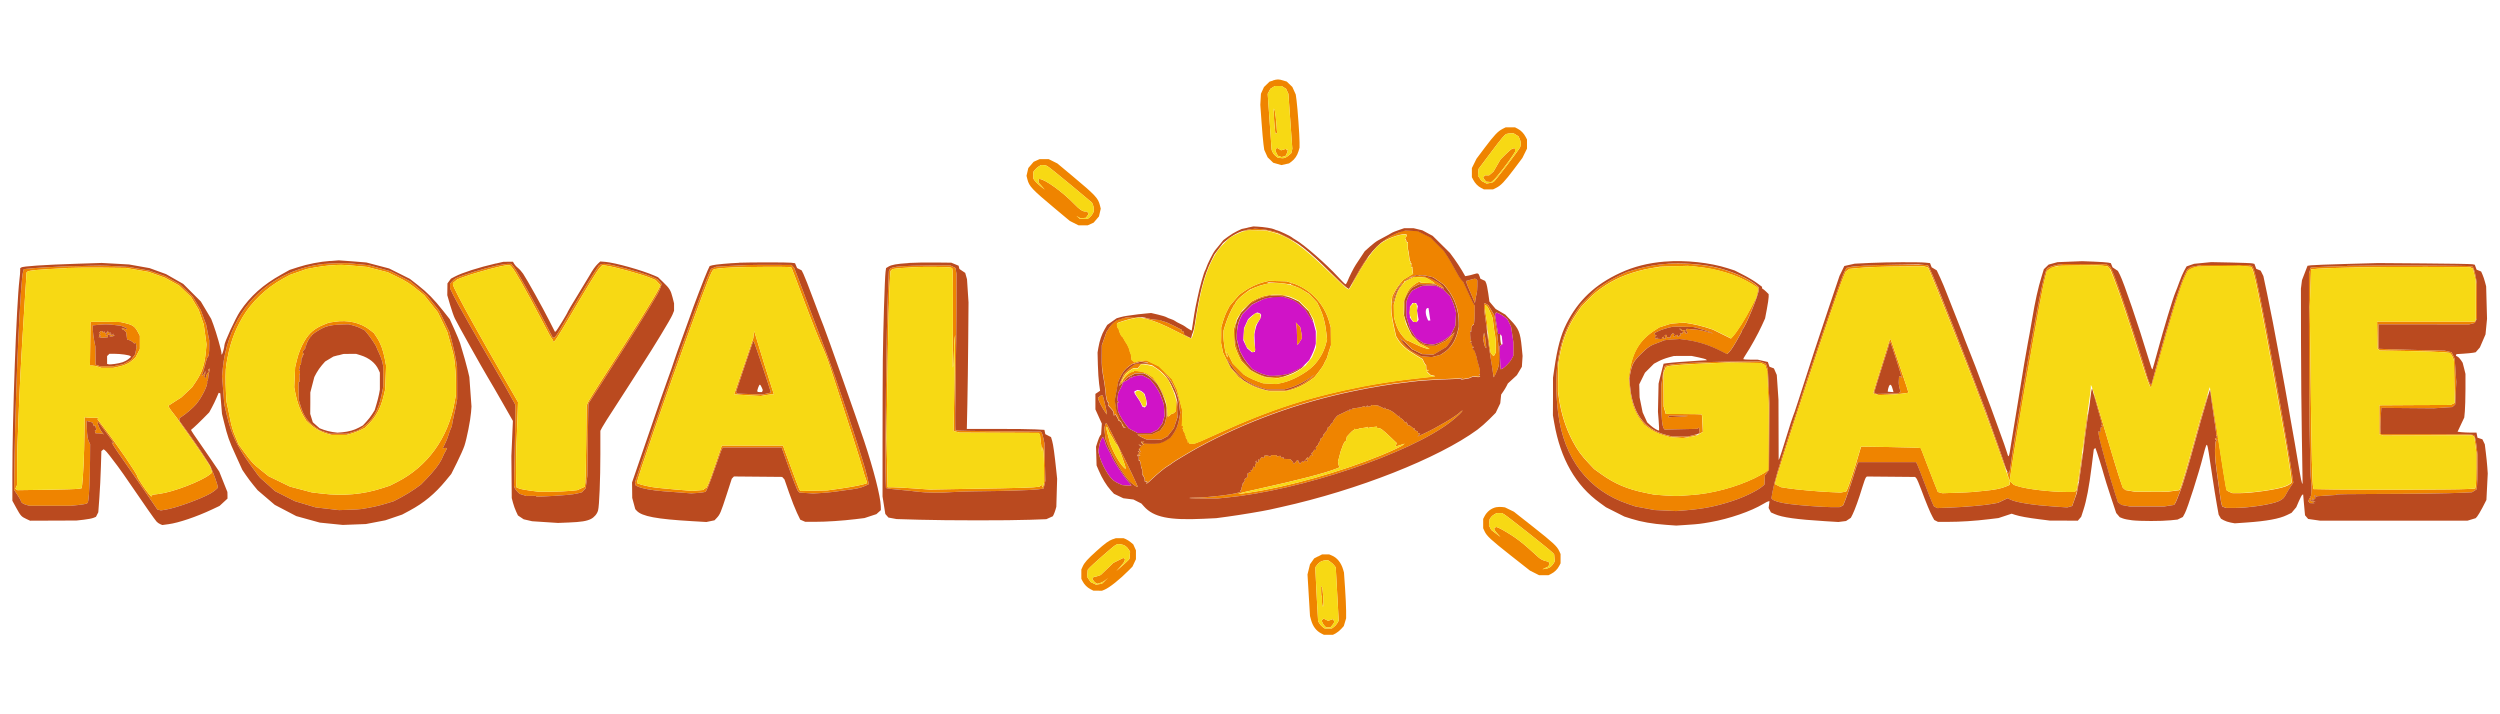
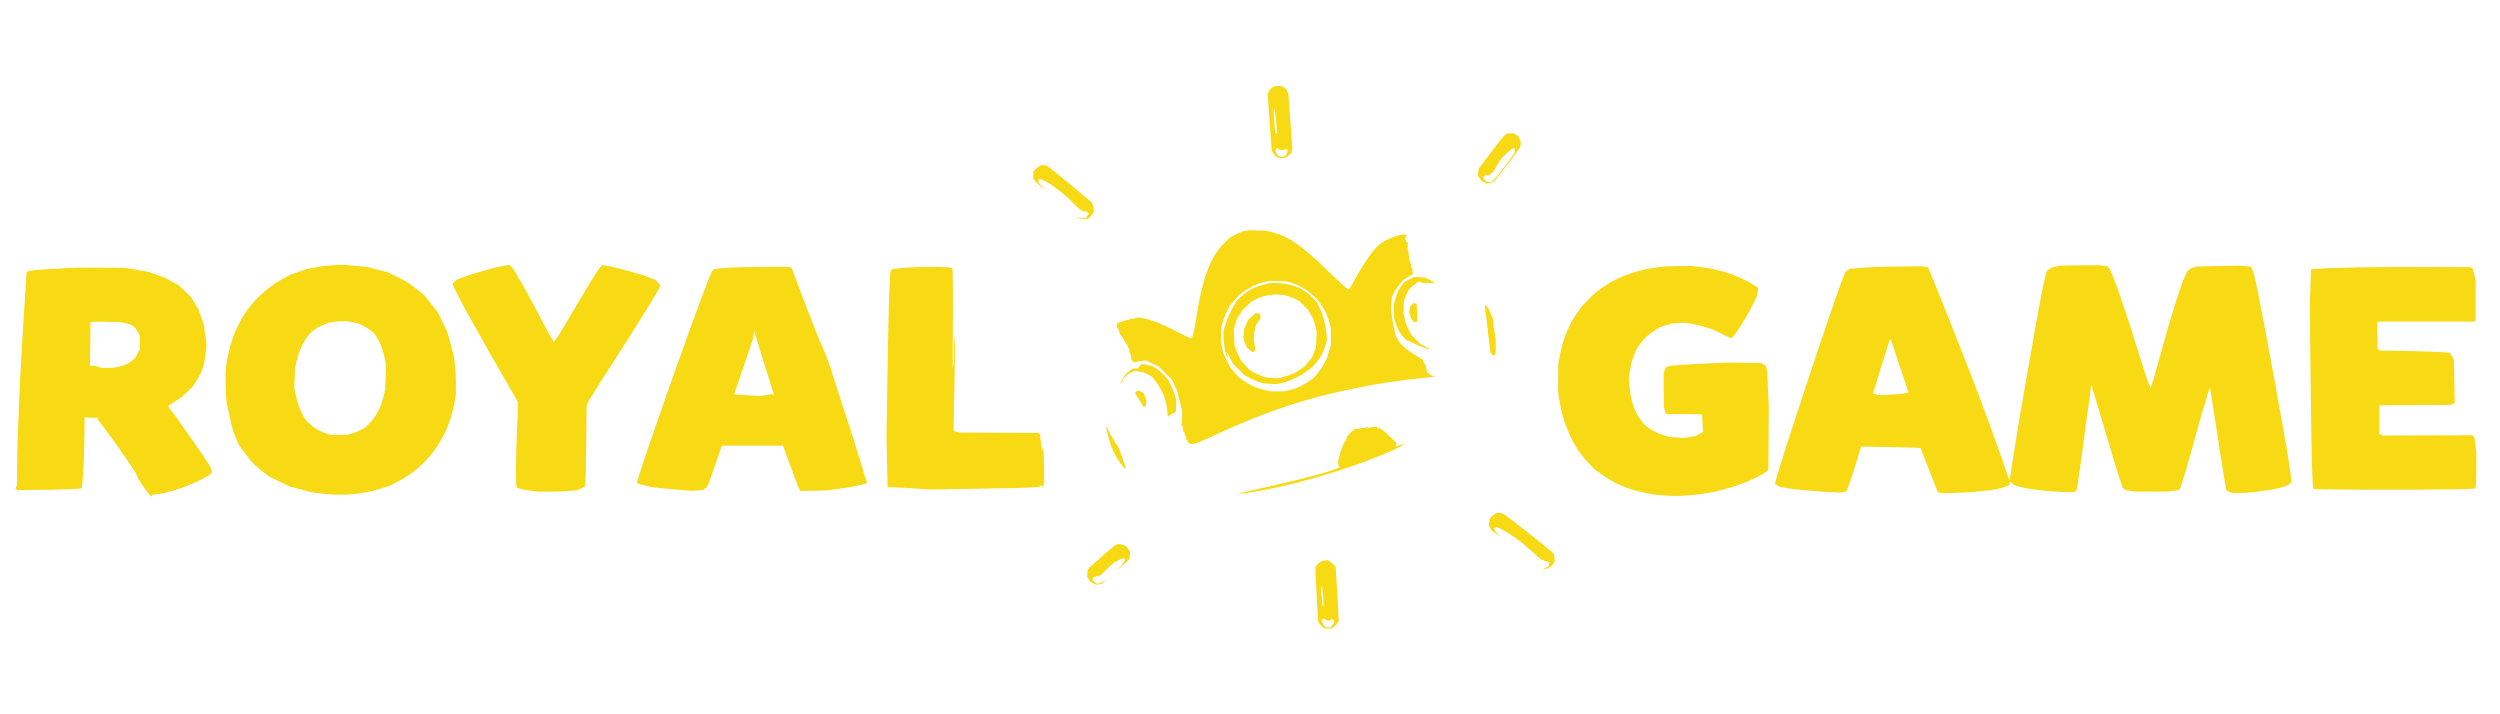
<svg xmlns="http://www.w3.org/2000/svg" height="160" id="royal_game" viewBox="0 0 560 160" width="560">
  <defs>
    <style>
      .cls-1 {
        fill: #ef8400;
      }

      .cls-1, .cls-2, .cls-3, .cls-4 {
        fill-rule: evenodd;
      }

      .cls-2 {
        fill: #d013c7;
      }

      .cls-3 {
        fill: #ba4a1f;
      }

      .cls-4 {
        fill: #f7d914;
      }
    </style>
  </defs>
-   <path class="cls-2" d="M318.6,64.02c-.28.07-.9.35-1.39.61l-.89.48-.47.64c-.26.35-.55.95-.66,1.32l-.19.68v1.57s.01,1.57.01,1.57l.43,1.41.43,1.41.66,1.02.66,1.02.9.6.9.6.97.13.97.13.76-.2c.83-.21,1.98-.84,2.77-1.51l.5-.42.52-1.06.52-1.06.08-1.45.08-1.45-.26-1.03c-.15-.57-.46-1.41-.7-1.88l-.43-.86-.8-.78-.8-.78-.75-.36-.75-.36-1.28-.06c-.7-.03-1.51,0-1.78.07M284.82,66.59s-.4.11-.8.16l-.73.1-1.42.69-1.42.69-1.09,1.09-1.09,1.09-.44.91c-.52,1.07-.77,2.3-.77,3.71v1.02l.33,1.27.33,1.27.58,1.11c.32.61.96,1.53,1.41,2.05l.83.94.86.49c.47.27,1.32.61,1.88.75l1.02.26h1.13c.62,0,1.65-.11,2.28-.25l1.15-.24,1.36-.68,1.36-.68.84-.83.84-.83.52-1.02c.28-.56.62-1.39.74-1.84l.22-.83v-1.38s0-1.38,0-1.38l-.26-.99-.26-.99-.9-1.45-.9-1.45-.93-.85c-1.06-.97-1.51-1.23-2.91-1.67l-1-.32h-1.36c-.75,0-1.39.03-1.42.06M316.1,68.29l-.29.45v2.39l.35.47.35.47.41.05.41.05.22-.26.22-.26-.18-1.02-.18-1.02.09-.52.09-.52-.19-.35-.19-.35h-.81l-.29.45M319.46,69.26c-.17.45-.11,1.2.17,1.88l.27.66h.5l-.12-.78c-.06-.43-.16-1.06-.2-1.4l-.09-.62h-.21c-.12,0-.26.12-.31.26M281.11,70.25c-.27.14-.73.48-1.02.76l-.52.5-.46,1.01-.46,1.01-.07,1.36-.07,1.36.44.9.44.9.51.43.51.43.35-.05.35-.05-.06-1.99-.06-1.99.2-.98c.11-.54.3-1.14.43-1.34,1.07-1.68,1.13-2.17.32-2.42l-.33-.1-.5.26M334.98,70.25l-.1.26.26,1.6c.14.88.29,1.84.34,2.14l.08.54h.22c.12,0,.31.11.42.24l.2.24.09.91.09.91-.34.21-.34.21.1,2.57c.05,1.41.12,2.59.14,2.62.02.03.26-.06.51-.19.64-.33,1.6-1.37,2.02-2.17l.35-.66v-2.94l-.26-1.76-.26-1.76-.41-.86-.41-.86-.64-.5c-.53-.42-1.62-1-1.88-1-.04,0-.11.12-.17.26M290.4,72.8c.07.32.13,1.45.13,2.52,0,1.07.03,1.94.08,1.94.05,0,.29-.32.54-.72l.45-.72v-.43c0-.24-.08-.81-.18-1.28l-.18-.85-.49-.52-.49-.52.13.58M254.53,84.21c-.26.08-.54.11-.62.06-.08-.05-.14,0-.14.1v.18l-.17-.1-.17-.1v.37l-.17-.1-.17-.1v.14c0,.14-.97.78-1.19.79-.15,0-.57.42-.43.42.06,0-.14.47-.44,1.05l-.55,1.05-.12.86-.12.85.2.24.2.24h-.4l.1.98.1.98.39.87c.22.48.76,1.35,1.2,1.93l.81,1.06.98.51.98.51h2.99l.78-.38.78-.38.51-.69.51-.69.26-.9.26-.9-.1-1.27-.1-1.27-.42-1.2c-.51-1.45-1.07-2.45-2-3.55l-.71-.84-.85-.44-.85-.44h-.44c-.24.02-.66.09-.92.17M254.47,87.5l-.37.15v.25c0,.14.27.61.6,1.04.33.43.73,1.09.89,1.46l.29.68.26.1.26.1.25-.25c.31-.31.32-.72,0-1.87l-.24-.9-.38-.37c-.21-.2-.56-.41-.79-.46l-.41-.09-.37.15M246.88,98.1c-.3.36-.56,1.12-.72,2.13l-.15.92.24.91c.48,1.85,2.02,4.6,3.06,5.48.28.24.86.59,1.29.78l.78.34,1.03.1c.57.05,1.03.05,1.03,0s-.35-.5-.78-1c-1.11-1.28-3.6-5.09-3.66-5.61,0-.07-.31-.67-.68-1.34-.37-.67-.67-1.32-.67-1.44,0-.13-.13-.52-.29-.87l-.29-.64-.19.23" />
-   <path class="cls-1" d="M285.15,18.05l-.76.23-.63.61-.63.61-.34.75-.34.75-.07,1.24-.07,1.24.27,3.8c.15,2.09.35,4.36.44,5.04l.17,1.24.38.84.38.84.63.61.63.61.91.26.91.26.86-.19.86-.19.53-.39c.75-.55,1.3-1.36,1.58-2.31l.24-.82v-1.21c0-1.54-.44-7.64-.67-9.38l-.18-1.32-.38-.84-.38-.84-.63-.61-.63-.61-.83-.25c-.99-.3-1.28-.29-2.27,0M285.08,19.58l-.5.3-.31.57-.31.57.44,6.27.44,6.27.18.46c.1.25.39.64.66.86l.48.4.57.11c.78.15,1.29,0,1.96-.6l.57-.5.11-.48.11-.48-.44-6.16-.44-6.16-.26-.56-.26-.56-.51-.31-.51-.31h-1.49l-.5.3M285.33,25.23c0,1.28.29,4.64.41,4.76.12.12.42-.32.33-.47-.03-.06-.07-.43-.09-.83-.04-1.33-.38-4.03-.52-4.19l-.14-.16v.9M336.57,28.88c-1.03.51-1.88,1.41-3.97,4.19l-1.86,2.48-.52,1.05-.52,1.05v1.02s0,1.02,0,1.02l.3.58c.41.79,1.05,1.46,1.78,1.83l.61.32h2.06l.71-.35c1.03-.5,1.88-1.4,3.99-4.2l1.86-2.48.52-1.05.52-1.05v-1.02s0-1.02,0-1.02l-.3-.58c-.41-.79-1.05-1.46-1.78-1.83l-.61-.32h-1.04s-1.04,0-1.04,0l-.71.35M337.53,29.97c-.5.18-1.08.86-3.68,4.33l-2.65,3.53-.07.76-.07.76.39.58.39.58.57.3.57.3.64-.1c.35-.05.78-.17.95-.26.3-.16,5.49-6.94,5.9-7.7.27-.5.24-1.31-.07-1.96l-.27-.56-.54-.33-.54-.33h-.64c-.35.02-.75.07-.89.12M285.83,33.46l-.16.3.28.56.28.56.43.15.43.15.43-.11.43-.11.25-.49c.14-.27.25-.6.25-.75v-.27l-.17.1-.17.1v-.32l-.57.17-.57.17-.42-.27c-.52-.34-.55-.34-.74.03M338.73,33.32c-.2.08-.87.65-1.49,1.27l-1.12,1.12-.79,1.36-.79,1.36-.49.42-.49.42h-.93l-.21.26-.21.26.33.45.33.45.59.05.59.05.61-.53c.6-.53,3.44-4.21,4.27-5.55l.44-.7v-.42c0-.45-.06-.47-.62-.25M232.21,35.94l-.67.3-.6.7-.6.7-.2.87-.2.87.2.8c.39,1.56,1.04,2.25,6.12,6.49l3.39,2.83.98.49.98.49h1.01s1.01,0,1.01,0l.67-.3.67-.3.6-.7.6-.7.2-.87.2-.87-.2-.8c-.39-1.56-1.04-2.25-6.12-6.49l-3.39-2.83-.98-.49-.98-.49h-1.01s-1.01,0-1.01,0l-.67.3M232.7,37.27c-.28.17-.67.52-.87.77l-.36.45v.76s0,.76,0,.76l.29.43c.16.24.73.79,1.28,1.24l.99.8-.7-.8-.7-.8v-.78h.24c1.16,0,5.25,2.96,7.84,5.67,1.07,1.12,1.78,1.6,2.36,1.6h.41l.21.26.21.26-.33.45-.33.45-.62.05-.62.05-.44-.27-.44-.27.39.34.39.34h1.74l.44-.34c.24-.19.55-.56.68-.82l.24-.47v-.58c0-.32-.09-.77-.2-1.01l-.2-.43-4.84-4.04c-2.66-2.22-5.03-4.11-5.27-4.2-.24-.09-.63-.16-.87-.16h-.44s-.51.31-.51.31M280.09,51.35c-.56.08-1.2.22-1.4.31l-.38.16.66-.12c.36-.07,1.59-.11,2.73-.1l2.06.02,1.3.35,1.3.35,1.51.73c.83.4,1.77.9,2.09,1.09l.58.36-.41-.35c-.23-.19-1.23-.76-2.23-1.25l-1.82-.9-1.24-.31c-.68-.17-1.8-.35-2.48-.4l-1.24-.09-1.02.15M313.56,51.96c-1.14.38-3.2,1.5-3.88,2.12-.28.25-.39.38-.25.27,1.15-.84,3.95-1.88,5.07-1.88h.53l.07.21c.04.11-.03.3-.15.42l-.22.22.17.32.17.32h-.13c-.07,0,0,.09.16.18l.29.17-.02.8c0,.44.03.88.08.97.06.09.15.64.2,1.22.06.58.17,1.13.25,1.23l.15.18-.11.11-.11.11h.33l-.03.49-.03.49.14-.09.14-.09v.38c.02.21.06.57.1.79l.07.41-1.09.66-1.09.66-.71.83c-.39.46-.95,1.29-1.24,1.84l-.53,1.01-.14,1.21c-.19,1.69-.05,3.18.51,5.65l.48,2.13.41.68c.77,1.29,2.04,2.4,4.17,3.65l1.35.79.29.64c.16.35.34.64.41.64s.12.09.11.21c0,.11,0,.37.02.58l.03.37h.29s.29,0,.29,0l-.25.16-.25.16.43.4.43.4.54.12c.29.06.51.14.48.17-.03.03-1.54.21-3.36.4-4.14.43-9.24,1.18-12.55,1.82-12.25,2.4-20.95,5.2-32.38,10.44-2.18,1-4.04,1.83-4.13,1.85-.09.02-.46.17-.82.32-.61.27-.95.32-1.61.25l-.28-.03.09-.14.09-.14h-.53l.09-.15c.05-.08-.06-.33-.23-.56-.18-.23-.28-.46-.22-.51.06-.06,0-.21-.11-.35-.11-.14-.15-.25-.09-.25s0-.19-.15-.42l-.27-.42.1-.16.1-.16h-.32l.09-.33.09-.33h-.34l.08-1.68.08-1.68-.24-.84c-.13-.46-.4-1.51-.6-2.33l-.36-1.49-.59-1.24-.59-1.24-1.47-1.44-1.47-1.44-1.39-.67-1.39-.67-1.04.1c-.57.06-1.17.17-1.32.24l-.27.14-.34-.29-.34-.29-.06-.66c-.03-.36-.15-.83-.26-1.03s-.17-.37-.12-.37c.11,0-.58-1.55-.73-1.65-.07-.05-.31-.45-.55-.91-.24-.45-.44-.75-.44-.66,0,.32-.67-1.09-.7-1.48-.02-.22-.09-.37-.15-.33-.15.1-.36-.87-.23-1.08.12-.2,2.47-.9,4.47-1.33l.66-.14-1.65.09-1.65.09-.95.29-.95.29-.58.44c-.32.24-.84.83-1.15,1.31l-.57.86-.52,1.48-.52,1.48-.02,2.4c-.02,2.45,0,2.74.48,5.45.15.86.31,1.97.34,2.46.11,1.43.36,2.5.57,2.5h.14l-.06.33-.06.33.4.45c.22.25.49.56.6.68.11.13.21.42.23.66.06.61.06.62.22.38l.14-.22.35.57c.19.31.35.65.35.76s.09.19.21.19c.2,0,.52.4.61.74.02.09.11.3.2.45l.15.29h.28s.28-.02.28-.02l-.25-.11c-.14-.06-.27-.22-.3-.35-.03-.13-.27-.51-.54-.85-.27-.34-.49-.7-.49-.8s-.12-.43-.27-.72l-.27-.52-.2-1.37-.2-1.37.38-2.06.38-2.06.41-.9c.54-1.19,1.16-1.98,2-2.56l.68-.47.95-.28.95-.28.82.11c1.27.17,1.09.33-.4.34h-1.35s-.56.31-.56.31c-.31.17-.93.67-1.38,1.11l-.81.81-.46,1.03c-.25.57-.51,1.18-.57,1.37l-.1.34.97-.95.97-.95.89-.46.89-.46h.91s.91-.02.91-.02l.65.32c.36.18,1.03.71,1.5,1.18l.86.86.55.97c.31.53.73,1.42.94,1.96l.38.99-.1-.5c-.17-.85-1.04-2.57-1.91-3.73l-.83-1.12-.77-.51c-.82-.54-1.48-.76-2.73-.88l-.78-.08v.15c0,.08-.09.13-.21.11-.57-.11-1.95,1.08-2.29,1.98-.08.22-.19.36-.24.31-.1-.1.32-.97.81-1.67.18-.26.67-.69,1.08-.95l.75-.48h.5s.5,0,.5,0l.43-.53.43-.53,1.17.21,1.17.21.95.63c1.68,1.1,2.75,2.44,3.69,4.61.26.6.48.99.48.86,0-.38-1.25-2.88-1.9-3.75l-.59-.8.6.66c.86.94,1.81,2.64,2.28,4.06l.41,1.22.19,1.58.19,1.58-.18,1.11c-.23,1.44-.7,2.65-1.39,3.59l-.56.76-.79.53c-.9.59-1.63.83-2.71.86-1.15.04-2.54-.03-2.7-.13l-.14-.09.22-.14.22-.14h-.38s-.38,0-.38,0l.17.32c.09.17.26.35.38.4l.21.08h-.31s-.31.03-.31.03l.14.21c.08.12.02.08-.13-.08-.15-.16-.37-.3-.49-.3h-.21l.31.23.31.23-.28.28-.28.28.28.44.28.44-.23-.21c-.13-.11-.3-.21-.39-.21h-.17l.19.19.19.19-.24.24c-.28.27-.31.54-.07.54.09,0,.15-.08.12-.19-.02-.1.07-.22.21-.26l.25-.07-.23.16-.23.16.23.09.23.09h-.21s-.21.03-.21.03v.99h.15c.13,0,.32.67.37,1.32.01.14.07.32.14.41.07.09.13.45.14.79l.02.63.25.36c.14.2.25.53.25.74v.38h.24c.13,0,.29.09.36.19l.12.19-.19-.12-.19-.12v.17c0,.35.32.15,1.35-.86.96-.93,2.93-2.56,3.35-2.77.27-.13,1.15-.73,1.24-.84.13-.16,4.22-2.61,5.7-3.41,10.79-5.85,22.63-10.14,34.94-12.68,4.18-.86,8.54-1.59,10.9-1.82.59-.06,1.48-.17,1.98-.25,1.23-.2,5.68-.5,8.51-.57,1.27-.03,2.46-.11,2.64-.17l.33-.11-.25.19-.25.19.66-.09c1.08-.15,1.35-.22,1.73-.42l.36-.19.67.09c.37.05.74.05.82,0l.15-.1-.19-.23-.19-.23h.34l-.04-.7c-.02-.39-.16-1.04-.3-1.45-.14-.41-.3-.97-.34-1.24-.08-.48-.16-.75-.39-1.36-.06-.16-.12-.35-.12-.42,0-.07-.09-.18-.19-.25-.1-.06-.23-.25-.29-.42l-.11-.3.16.1.16.1v-.17c0-.1-.07-.17-.15-.17s-.19-.19-.25-.41l-.1-.41h-.2s-.2,0-.2,0l.23-.14.23-.14-.14-.22c-.08-.12-.15-.65-.16-1.17l-.02-.94.13.08.13.08v-.29c.01-.68.12-1.06.33-1.19l.23-.14.1-.56c.05-.31.1-1.27.1-2.14v-1.59s-.18-.23-.18-.23c-.1-.13-.69-1.31-1.29-2.63l-1.1-2.4-.46-.5c-.25-.27-.89-1.31-1.41-2.31-.53-1-1.3-2.34-1.72-2.97l-.76-1.15-1.49-1.5-1.49-1.5-1.46-.72-1.46-.72-1.51-.05-1.51-.05-.92.3M306.11,57.97c-.65.87-1.68,2.57-2.61,4.34-1.16,2.17-.91,1.93.36-.36.55-.99,1.4-2.4,1.88-3.15.91-1.4,1.08-1.78.37-.83M298.08,61.15c1.79,1.81,3.28,3.26,3.3,3.22.03-.04-1.44-1.52-3.26-3.29l-3.3-3.22,3.26,3.29M72.72,59.1c-7.81.82-14.61,4.87-18.59,11.06-2.32,3.61-3.8,7.92-4.22,12.3l-.17,1.83.25,3.14.25,3.14.58,2.48c.95,4.06,2.27,6.88,5.1,10.83,1.79,2.51,2.23,3.08,2.6,3.37.23.18,1.01.87,1.74,1.54l1.32,1.21,2.23,1.13,2.23,1.13,1.16.35c.64.19,1.68.5,2.31.69l1.16.35,2.64.31,2.64.31,2.23-.08c1.23-.04,2.45-.11,2.73-.16,2.2-.34,3.74-.68,5.37-1.17l1.9-.58,1.66-.87c.91-.48,2.29-1.32,3.06-1.87l1.4-1,1.25-1.29c1.57-1.62,2.79-3.19,3.35-4.31.24-.48.43-.91.43-.95,0-.05.18-.41.41-.8.46-.79.43-.94-.18-.83l-.41.07.21-.38c.11-.21.21-.41.22-.46,0-.05.13-.31.28-.58.15-.27.42-1,.61-1.61.19-.61.43-1.27.53-1.46.19-.35.28-.72.39-1.56.04-.27.18-.94.32-1.49.14-.55.35-1.55.47-2.23l.22-1.24v-3.55s-.02-3.55-.02-3.55l-.21-1.49c-.11-.82-.5-2.6-.85-3.96l-.64-2.48-1.16-2.4-1.16-2.4-1.38-1.73-1.38-1.73-1.81-1.53-1.81-1.53-2.26-1.16-2.26-1.16-2.44-.67-2.44-.67-2.31-.23-2.31-.23-1.98.02c-1.09.01-2.54.08-3.22.15M373.62,59.08c-2.51.17-4.93.6-7.25,1.28l-1.97.58-1.69.79c-.93.44-2.46,1.3-3.4,1.92l-1.71,1.13-1.75,1.74-1.75,1.74-1.05,1.56c-3.89,5.81-5.2,13.18-4.04,22.61,1.27,10.28,6.76,17.44,15.69,20.46l1.65.56,2.15.4,2.15.4,2.4.11,2.4.12,2.31-.19c3.84-.32,6.59-.87,10.16-2.03,2.75-.89,5.72-2.33,6.88-3.33l.44-.38.05-1.04.05-1.04.46-.6.46-.6.05-7.52.05-7.52-.18-3.74-.18-3.74-.21-.64-.21-.64-.66-.25-.66-.25-5.29.02c-7.3.03-15,.47-15.8.9l-.29.16-.17.62c-.1.34-.27,1.32-.38,2.19l-.21,1.57v3.3c0,3.75.2,5.78.6,6.3l.15.19,3.67-.08,3.67-.08.19-.15.19-.15.07.58.07.58-.17.18-.17.18.52-.26.52-.26-.09-1.94c-.05-1.07-.11-1.97-.14-2-.02-.03-1.85-.07-4.06-.08l-4.01-.03-.24-.83-.24-.83-.02-3.8-.02-3.8.28-.62.28-.62.38-.14c.54-.21,4.16-.48,9.22-.69l4.38-.19,3.63.06,3.63.06.5.25.5.25.21.65.21.65.17,4.06.17,4.06-.05,7-.05,7-.56.47c-.31.26-1.41.88-2.44,1.38-4.23,2.06-9.73,3.52-14.35,3.81-.91.06-2.05.14-2.53.18-.48.04-1.96,0-3.28-.1l-2.4-.18-2.01-.41c-3.96-.8-6.81-2.02-9.83-4.18l-1.59-1.14-1.16-1.23c-1.7-1.8-2.58-3.01-3.61-4.94-1.54-2.89-2.6-6.16-3.11-9.65l-.22-1.49v-3.06s.02-3.06.02-3.06l.36-1.95c.69-3.72,1.88-6.68,3.84-9.53l.96-1.4,1.37-1.42c1.53-1.59,2.27-2.2,4.15-3.45,2.68-1.77,6.33-3.14,10.14-3.8l1.95-.34,3.15-.1,3.15-.1,1.89.2c4.86.51,9.22,1.87,12.45,3.88l1.21.76.08.3c.04.16-.02.69-.15,1.18l-.23.88-1.17,2.29c-1.18,2.3-3,5.2-3.93,6.24l-.5.56-2.03-1-2.03-1-1.61-.52c-.89-.28-2.34-.63-3.22-.78l-1.61-.26-1.46.11-1.46.11-1.32.42-1.32.42-.93.6c-3.39,2.16-5.06,4.88-5.73,9.33l-.23,1.52.16,1.72c.32,3.37,1.09,5.67,2.52,7.57l.76,1.01.87.66c1.15.88,2.25,1.41,3.76,1.83l1.24.34,1.4.11,1.4.11,1.31-.2c1.29-.2,2.18-.44,2.05-.57-.04-.04-.51.04-1.06.17l-.99.24h-1.85s-1.85.01-1.85.01l-1.36-.35c-4.88-1.25-7.52-4.87-8.05-11.06l-.14-1.57.22-1.2c.36-1.93.77-2.69,2.19-4.11,1.74-1.73,2.29-2.11,3.98-2.69.58-.2,1.14-.43,1.23-.5.09-.07.95-.18,1.91-.24l1.75-.11,1.31.17c2.73.36,5.28,1.16,7.95,2.52l1.36.69.49-.47c.4-.39,1.26-1.75,2.19-3.47.09-.17.31-.56.48-.87.17-.31.26-.56.19-.56-.07,0-.04-.06.06-.12.63-.42,3.7-7.88,3.7-9.01v-.44l-.37-.35c-1.7-1.59-6.16-3.52-9.89-4.27-3-.61-7.13-.89-10.14-.68M111.54,59.42c-2.8.61-8.2,2.27-9.43,2.9-.24.12-.63.46-.87.74l-.43.51v1.01l.72,1.51c.69,1.46,5.74,10.37,9.03,15.96,1.56,2.65,4.14,7.19,4.63,8.16l.24.48v2.74c-.01,1.51-.08,5.57-.16,9.03l-.14,6.29.11.42c.06.23.34.65.63.94l.52.51.76.24.76.24,1.12-.03c.61-.02,1.12.02,1.12.08v.11s1.69-.06,1.69-.06c.93-.03,2.1-.1,2.6-.14.5-.04,1.61-.13,2.48-.19.86-.06,1.99-.22,2.51-.36l.94-.25.41-.44.41-.44.19-1.4.19-1.4.08-6.77c.04-3.73.1-7.37.12-8.09l.05-1.32,1.53-2.4c.84-1.32,2.03-3.18,2.65-4.13,4.23-6.52,10.19-16.03,11.28-18.01.33-.59.66-1.34.75-1.66l.16-.59-.43-.51-.43-.51-.83-.4c-1.41-.69-5.37-1.88-9.11-2.75-1.69-.39-2.41-.43-2.9-.17l-.33.18-1.2,1.85c-1.16,1.78-3.77,6.12-6.78,11.26-1.56,2.66-1.84,3.06-2.16,3.06h-.21l-1.03-2.02c-2.54-4.99-7-13.01-7.71-13.84l-.56-.66h-.77c-.42.02-1.4.16-2.18.33M461.1,59.27c-.59.09-1.38.3-1.76.47l-.69.31-.24.39c-.36.57-1.34,4.86-2.26,9.94-.45,2.47-.93,5.05-1.06,5.73-.26,1.29-1.09,6.07-2.63,15.12-.97,5.7-1.8,10.89-2.09,13.13-.1.77-.25,1.51-.33,1.65l-.15.25v-.29s-.01-.29-.01-.29h-.37l.1.27c.06.15.19.6.29,1,.1.4.21.7.24.68.03-.03.17-.87.32-1.86.47-3.25,2.38-14.71,3.56-21.47,2.76-15.68,3.6-20.2,4.15-22.27l.34-1.29.52-.39c.28-.21.81-.48,1.18-.59l.66-.2,4.35-.08,4.35-.08,1.25.12,1.25.12.35.38.35.38.8,2.04c1.16,2.96,3.62,10.34,5.64,16.91.97,3.14,1.95,6.13,2.18,6.64l.43.93.3-.81c.16-.45.86-2.89,1.56-5.44,2.59-9.52,4.87-16.81,5.92-18.92l.52-1.06.43-.31c.23-.17.72-.38,1.07-.47l.65-.17,4.73-.09,4.73-.09,1.26.12,1.26.12.24.37c.61.94,2.76,11.91,7.18,36.77.78,4.36,1.65,9.98,1.65,10.6v.58l-.31.28c-.17.16-.68.42-1.13.59-1.75.66-7.43,1.48-10.32,1.49h-1.44s-.65-.26-.65-.26c-.36-.14-.69-.35-.73-.47-.1-.26-1.21-7.18-2.1-13.15-.87-5.81-1.45-9.27-1.46-8.81-.01.34.5,4.06,1.06,7.71.14.9.22,1.67.17,1.72-.04.04,0,.23.1.41l.18.33-.27.15-.27.15.1.16.1.16.2-.12.2-.12-.22.28-.22.28-.07.71c-.15,1.52-.08,2.96.26,5.5.74,5.57,1.03,7.58,1.18,7.96l.15.39.43.16.43.16h1.68c3.18,0,8.37-.77,9.99-1.49.99-.44,1.31-.74,1.77-1.65.21-.41.65-1.15.98-1.64l.61-.9-.11-.83c-.34-2.66-2.43-14.82-4.11-23.96-2.71-14.72-4.17-21.95-4.67-23.09l-.27-.62-.43-.12-.43-.12h-5.29s-5.29,0-5.29,0l-1.19.22-1.19.22-.41.32-.41.32-.49,1.02c-1.18,2.48-3.62,10.34-6.31,20.33l-1.2,4.44-.29-.36c-.16-.2-.41-.78-.56-1.3-2.23-7.82-6.96-22.07-8.03-24.19l-.31-.62-.44-.29-.44-.29-4.8-.03-4.8-.03-1.07.16M73.97,59.44c-.9.07-2.46.29-3.47.48l-1.83.35-1.85.65-1.85.65-1.62.88c-3.62,1.97-6.97,5.16-8.98,8.55-1.94,3.27-3.01,6.4-3.7,10.82-.17,1.06-.19,3.63-.06,5.97l.12,2.17.41,1.88c.23,1.03.45,2.14.5,2.45.05.32.22.99.37,1.49.16.5.29.95.3.99,0,.05.27.69.58,1.44l.56,1.36,1.31,1.78c1.69,2.29,1.87,2.49,3.79,4.03l1.61,1.29,2.39,1.16,2.39,1.16,2.44.65,2.44.65,2.31.28c4.72.57,9.2.17,13.38-1.19l1.82-.59,1.6-.81c6.83-3.48,11.4-9.79,12.87-17.77l.32-1.76v-2.24c.02-2.03-.15-4.43-.43-6.2-.06-.36-.42-1.79-.81-3.17l-.71-2.51-1.06-2.2-1.06-2.2-1.51-1.89-1.51-1.89-1.11-.91c-2.14-1.74-2.8-2.17-4.93-3.21l-2.15-1.04-2.33-.6-2.33-.6-2.79-.25c-3.02-.27-3-.27-5.42-.07M167.62,59.36c-.91.03-2.9.13-4.43.22l-2.78.17-.57.24-.57.24-.35.79c-.96,2.19-5.79,15.35-8.42,22.89-3.67,10.55-6.08,17.55-7.12,20.68l-1.15,3.46.09.36.09.36.46.21c1,.47,3.3.89,5.83,1.07.68.05,2.34.17,3.69.28l2.45.19,1.35-.09c.74-.05,1.48-.14,1.63-.21l.29-.12.48-1.01c.26-.56,1.05-2.69,1.75-4.73.7-2.04,1.34-3.81,1.44-3.92l.17-.21h13.14l.83,2.35c1.69,4.77,2.65,7.27,2.88,7.51l.24.24,1.55.11,1.55.11,1.9-.12c1.04-.07,2.46-.21,3.14-.31.68-.11,1.42-.21,1.65-.24,3-.37,3.92-.56,4.92-1.02l.87-.41-.08-.35c-.04-.19-.16-.72-.25-1.18-.68-3.23-7.32-23.23-9.88-29.74-.64-1.63-1.88-4.9-2.76-7.26-.88-2.36-2.08-5.56-2.67-7.1l-1.08-2.81-.31-.33-.31-.33-4-.02c-2.2,0-4.75,0-5.66.04M418.89,59.44c-2.63.13-4.91.38-5.24.58-.52.32-2.63,6.18-7.68,21.38-6.01,18.06-8.37,25.65-8.91,28.62l-.29,1.61.24.23c.38.37,1.74.75,3.53,1,2.4.33,7.78.74,9.77.74h1.71l.4-.18.4-.18.2-.44c.37-.81,1.63-4.46,2.24-6.49.33-1.11.68-2.19.78-2.4l.18-.39h12.97l.33.7c.18.39.89,2.19,1.57,4.01.68,1.82,1.43,3.73,1.66,4.24l.42.94.37.2.37.2,2.9-.11c3.39-.13,7.85-.53,9.55-.85l1.2-.23,1.07-.51,1.07-.51.62.31c1.25.63,5.12,1.24,9.73,1.55l2.99.2.56-.16.56-.16.52-1.46c.53-1.48,1-3.51.84-3.67-.05-.05-.14.29-.2.74l-.11.83-.26.21-.26.21h-1.67c-3.68,0-9.13-.65-11.14-1.33l-.77-.26-.45-.43c-.44-.42-.52-.4-.47.14l.03.27-.85.37c-1.11.48-2.59.77-5.03,1-1.09.1-2.24.21-2.56.25-.32.04-1.95.11-3.63.17l-3.06.1-.5-.14-.5-.14-1.02-2.55c-.56-1.4-1.41-3.59-1.88-4.87-.47-1.27-.9-2.36-.96-2.42-.05-.06-3.08-.16-6.72-.22l-6.62-.11-.38,1.29c-.91,3.1-2.38,7.61-2.66,8.17l-.32.62-.61.11-.61.11-2.25-.1c-2.94-.13-7.6-.56-9.55-.86l-1.54-.24-.65-.33-.65-.33v-.23c0-1.25,13.32-41.53,15.3-46.25l.48-1.14.42-.31.42-.31,1.48-.15c2.34-.24,6.18-.38,10.86-.4l4.33-.02.47.13.47.13.5,1.11c.67,1.47,7.38,18.37,9.63,24.24,2.36,6.16,4.29,11.41,5.88,16.02.72,2.09,1.36,3.83,1.41,3.88.4.35-3.8-11.39-7.79-21.8-2.81-7.33-8.59-21.82-9.16-22.94l-.49-.97-.78-.11c-1.02-.14-8.65-.09-12.21.08M16.72,59.6c-4.02.12-8.87.39-10.52.59l-.86.1-.16.52c-.6,1.9-1.69,25.82-1.93,42.23l-.1,6.69.76,1.14c.42.63.76,1.23.76,1.34,0,.33.53.7,1.28.9l.7.19h4.59s4.59,0,4.59,0l1.62-.17c.89-.09,1.76-.24,1.92-.33l.3-.16.12-.62c.18-.96.36-5.2.38-9.06l.02-3.48-.21-.41c-.33-.63-.46-1.4-.53-3.18l-.07-1.62.33.09c.18.05.48.14.67.19l.34.1.16.41.16.41.15-.09.15-.09.12.53.12.53-.17.06-.17.06.08.3.08.3h.71c.39,0,.81.06.94.13l.23.13-.35-.4c-.47-.54-1.1-1.9-1.03-2.24l.05-.28,1.16,1.56c.64.86,1.46,1.96,1.81,2.46l.65.9-.28-.11-.28-.11.48.81c.26.45,1.02,1.57,1.69,2.51,1.11,1.56,4.13,5.92,6.95,10.05l1.12,1.65.4.1.4.1,1.2-.2c2.19-.36,7.71-2.36,9.88-3.59.41-.23.95-.61,1.2-.84l.45-.42v-.27c0-.36-1.05-3.28-1.59-4.45-.46-.98-3.25-5.16-5.56-8.32l-1.43-1.96v-.62l.45-.29c.98-.62,2.65-2.06,3.28-2.81,1.33-1.6,2.76-4.53,2.45-5.02-.05-.08-.03-.14.05-.14s.16-.24.18-.54c.02-.3.07-.69.11-.87s.12-.58.19-.89l.12-.56-.2.13-.2.12.09.23.09.23-.21.21c-.28.28-.5.82-.45,1.1l.04.22-.24-.22-.24-.22.15-.28c.08-.15.14-.45.13-.66l-.02-.38-.08.33c-.1.4-.36.74-.57.74h-.15l.11-.19c.11-.17.8-2.52,1.01-3.45.05-.23.18-.47.28-.53.21-.14.31-.93.3-2.53v-1.16s-.35-1.76-.35-1.76l-.34-1.76-.61-1.63-.61-1.63-.9-1.52-.9-1.52-1.43-1.37-1.43-1.37-1.65-.91-1.65-.91-1.8-.62-1.8-.62-2.26-.41-2.26-.41-2.96-.16c-3.21-.18-3.19-.18-9.16,0M111.83,59.75c-1.98.42-6.35,1.68-8.02,2.32l-1.37.52-.49.41-.49.41v.3c0,.41,1.78,3.84,4.62,8.92,3.13,5.58,3.36,6,6.9,12.14l3.05,5.29-.12,3.88c-.07,2.14-.14,4.07-.17,4.3-.1.77-.2,8.17-.12,9.55l.08,1.38.57.24c.31.13,1.4.35,2.41.48l1.84.24h2.82c1.55,0,3.52-.08,4.38-.17l1.56-.16.86-.39.86-.39.11-.89c.06-.49.15-4.57.2-9.06l.09-8.18.23-.62c.13-.34,1.45-2.49,2.93-4.79,7.33-11.34,12.19-19.12,13.03-20.85l.35-.71-.54-.59-.54-.59-1.18-.49c-1.92-.8-8.1-2.5-9.93-2.74l-.83-.11-.44.46c-.72.77-2.27,3.29-8.19,13.35-.91,1.54-1.81,2.95-2,3.12l-.35.31v-.19c0-.1-.12-.33-.27-.51-.29-.34-.69-1.07-2.77-5.06-3.02-5.78-5.69-10.49-6.31-11.1l-.38-.38h-.46c-.25.02-1.11.16-1.91.33M202.18,59.6c-.89.07-1.88.22-2.19.32l-.56.19-.16.29-.16.29-.17,3.79c-.37,8.11-.75,37.87-.55,43.13l.06,1.68.26.1c.15.06,1.46.21,2.92.34,1.46.13,3.25.32,3.98.42,1.67.24,5.26.28,7.52.09.95-.08,3.37-.16,5.37-.18,6.43-.06,12.69-.26,13.99-.44l1.27-.17.2-.88.2-.88-.1-4.18-.1-4.18-.23-1.12c-.13-.62-.32-1.21-.43-1.32l-.2-.2-9.48-.08c-5.21-.05-9.52-.13-9.58-.19-.12-.12-.1-5.12.06-13.52.06-3.32.13-9.52.14-13.79l.02-7.76-.12-.66-.12-.66-.58-.29-.58-.29-4.54.02c-2.5.01-5.27.08-6.17.16M525.78,59.59c-2.99.07-6.06.18-6.81.24l-1.38.11-.19.69-.19.69v13.38c-.01,7.36.05,16.73.13,20.81.08,4.09.16,8.29.18,9.33.02,1.04.09,2.42.16,3.06.07.64.12,1.4.1,1.69-.06,1.32-.12,1.69-.25,1.69h-.14l.1.26.1.26-.15-.09-.15-.09-.11.35-.11.35.18.19.19.19.62.02c.34.01.49,0,.32-.05l-.29-.07.1-.16.1-.16.2.11.2.11-.13-.14c-.07-.08-.24-.16-.37-.18l-.24-.04.1.17.1.17-.35-.19c-.39-.21-.48-.43-.12-.29l.23.09.09-.23.09-.23-.16-.08-.16-.08.21.05c.12.03.19.13.17.23l-.04.18.25-.09.25-.09-.07-.4-.07-.4h.34l-.1.27-.1.27.23-.19c.13-.11.3-.18.38-.17.08.01.18.01.22,0s.79-.07,1.65-.12c2.27-.13,2.29-.13,2.22-.24-.04-.06,3.74-.11,8.4-.12,8.95-.02,16.53-.12,19.95-.28l2.06-.1.51-.32.51-.32.11-.77c.06-.42.11-2.17.11-3.88v-3.11l-.18-1.7c-.1-.93-.28-1.93-.39-2.21l-.21-.51-.79-.11c-.43-.06-5.12-.11-10.42-.11h-9.63l-.09-.54c-.05-.3-.04-1.61.03-2.93l.13-2.4,5.86.05,5.86.05,2.1-.14,2.1-.14.32-.29.32-.29.12-2.53.12-2.53-.18-2.6-.18-2.6-.35-.72-.35-.72-.78-.18-.78-.18-7.19-.17c-3.95-.1-7.28-.2-7.39-.24l-.21-.07v-5.41h10.12s10.12.02,10.12.02l.66-.17.66-.17.24-.49.24-.49v-3.88s-.02-3.88-.02-3.88l-.19-1.27c-.1-.7-.31-1.56-.45-1.92l-.26-.66-.53-.11c-.8-.17-21.44-.23-27.6-.09M163.99,59.92c-2.5.13-3.88.28-4.15.46-.44.28-1.27,2.36-4.97,12.5-5.46,14.98-12.37,34.98-12.18,35.29.12.19,1.54.6,3.12.89.73.14,3.1.39,5.27.57l3.94.33,1.24-.1,1.24-.1.22-.22c.12-.12.29-.22.38-.22.26,0,.69-1.05,2.17-5.37l1.42-4.13h13.7l.45,1.24c2.19,5.96,3.16,8.54,3.3,8.71l.17.2,3-.06,3-.06,3.14-.44c2.64-.37,5.27-.92,5.73-1.19.06-.04-.03-.41-.2-.82-.18-.41-.51-1.47-.74-2.35-.47-1.77-3.25-10.5-7.26-22.75-.68-2.09-1.26-3.54-2.18-5.51-.4-.86-1.73-4.24-2.97-7.52-1.23-3.28-2.53-6.71-2.89-7.64l-.65-1.68-.37-.1c-.49-.13-10.02-.08-12.92.07M204.05,59.91c-1.41.07-2.92.18-3.35.25l-.79.12-.22.22-.22.22-.1,1.37c-.2,2.57-.43,11.76-.61,23.84l-.18,12.06.12,5.58.12,5.58h1.26c.69,0,2.82.12,4.73.26l3.47.25,4.87-.09c2.68-.05,7.62-.13,10.99-.19,3.36-.05,6.69-.16,7.39-.23l1.28-.13.24-.2.24-.2.16.29.16.29.14-.66.14-.66-.02-2.91c-.01-1.6-.08-3.35-.15-3.88l-.13-.97-.1.5-.1.5-.22-1.9-.22-1.9-.16-.17-.16-.17-8.85-.04-8.85-.04-.67-.18-.67-.18.11-5.48c.06-3.01.14-7.86.18-10.77l.07-5.29-.12.91c-.06.5-.14,2.01-.16,3.35-.02,1.34-.09,2.58-.16,2.76l-.12.32.05-10.44c.03-5.74,0-10.75-.05-11.13l-.1-.69-.28-.12c-.43-.18-6.08-.23-8.95-.08M527.34,59.92c-3.59.07-7.16.19-7.93.26s-1.48.13-1.57.14h-.17s-.14,4.22-.14,4.22l-.14,4.21.2,17.18c.18,15.86.35,22.62.58,23.34l.09.29,4.59.08c6.26.11,27.08.05,29.57-.09l2.02-.11.13-.6c.07-.33.12-2.16.12-4.07v-3.47s-.22-1.69-.22-1.69l-.22-1.69-.26-.21-.26-.21-9.98.03-9.98.03-.4-.15-.4-.15v-6.45l.21-.02c.11-.01,3.7-.04,7.97-.05l7.76-.03.47-.23.47-.23-.08-4.72-.08-4.72-.21-.62c-.12-.34-.34-.73-.5-.88l-.28-.26-1.46-.15c-.81-.08-4.31-.2-7.79-.27l-6.32-.11-.28-.21-.28-.21-.05-3.03-.05-3.03h21.8l.14-.14.14-.14v-4.49s0-4.49,0-4.49l-.3-1.28-.3-1.28-.36-.19-.36-.19-9.66-.04c-5.32-.02-12.6.02-16.19.1M14.9,60.07c-6.28.3-8.49.5-8.8.81l-.16.16-.05,1.04c-.03.57-.16,2.64-.3,4.6-.14,1.95-.41,6.3-.6,9.66-.19,3.36-.37,6.67-.41,7.35-.12,2.16-.4,8.56-.5,11.73-.05,1.68-.13,3.54-.16,4.13-.04.59-.07,2.88-.08,5.09l-.02,4.02-.19.41-.19.41.24.16.24.16,6.44-.09c3.54-.05,6.78-.15,7.19-.22l.74-.13.11-.74c.21-1.43.48-7.22.51-11.18l.04-4,.33.06c.18.03.87.07,1.54.07h1.21s-.1.17-.1.17l-.1.16,1.38,1.78c3,3.89,7.55,10.55,7.55,11.04,0,.28,1.89,3.15,2.58,3.91l.55.61.13-.21.13-.21,1.49-.19c3.19-.42,9.49-2.84,11.39-4.38l.49-.4-.24-.72-.24-.72-1.82-2.73c-1-1.5-2.53-3.69-3.39-4.87-.86-1.18-1.66-2.33-1.78-2.55-.12-.22-.61-.89-1.09-1.49-.85-1.05-1.34-1.81-1.23-1.9.03-.03.7-.46,1.48-.96l1.42-.91,1.2-1.13,1.2-1.13.82-1.22c1.39-2.06,1.98-3.82,2.26-6.8l.15-1.58-.31-2.22-.31-2.22-.57-1.65-.57-1.65-.86-1.44-.86-1.44-1.35-1.29-1.35-1.29-1.58-.87-1.58-.87-1.83-.65-1.83-.65-2.54-.44-2.54-.44-5.29-.06c-2.91-.03-6.51,0-8.01.07M316.46,61.87c-.87.3-1.92.96-1.85,1.16.02.07-.23.45-.56.86-.79.97-1.02,1.47-1.47,3.05l-.37,1.32.02,1.37.02,1.37.26,1.02c.15.56.48,1.43.75,1.93.51.95,1.66,2.31,1.96,2.31.1,0,.86.35,1.7.77,1.3.66,3.26,1.33,3.26,1.12,0-.04-.46-.3-1.02-.58l-1.02-.52-.93-.93c-.51-.51-1.02-1.12-1.13-1.34l-.2-.41.37.5c.2.27.67.78,1.03,1.14l.66.64.84.39.84.39h1.01s1.01,0,1.01,0l1.14-.57,1.14-.57.97-.93.97-.93-.12.39c-.19.6-.66,1.48-1.19,2.2l-.48.66-1.11.66c-.61.36-1.27.76-1.47.88l-.37.21-1.27-.06-1.27-.06-1.13-.55-1.13-.55-.99-1c-.55-.55-1.04-1-1.11-1-.06,0-.24-.15-.39-.33l-.27-.33.32.55c.86,1.48,1.93,2.41,3.75,3.3l.82.4,1.17.09,1.17.09.95-.25.95-.25.81-.52c1.45-.93,2.53-2.58,3.04-4.64l.27-1.08v-.98c0-2.74-.92-5.4-2.57-7.51l-.77-.97-1.2-.83-1.2-.83-1.05-.25c-.58-.14-1.42-.25-1.88-.24h-.83s-.83.29-.83.29M316.9,61.9c-.63.13-2.17.89-2.17,1.07,0,.04.49-.16,1.09-.44l1.09-.51,1.18.09,1.18.09.58.27c.64.3,1.89,1.18,1.45,1.03-.15-.05-.92-.11-1.69-.13l-1.41-.03v-.31l-.37.11c-.64.2-1.87,1.19-2.32,1.87-.24.36-.58,1.1-.77,1.65l-.34,1,.03,1.53.03,1.53.11-1.82.11-1.82.34-.75c.19-.41.57-1.02.86-1.35l.52-.59.78-.39.78-.39,1.75.02,1.75.02,1.01.49,1.01.49-.16-.31c-.27-.5-1.85-1.6-2.9-2.03l-.97-.39-.91-.09-.91-.09-.72.15M329.31,62.68l-.87.25v.23c0,.12.4,1.14.89,2.25.49,1.11.92,2.13.97,2.27l.08.25.12-.83c.06-.45.19-1.04.27-1.3.08-.26.15-1.05.15-1.74v-1.26l-.2-.2c-.24-.24-.3-.23-1.41.09M283.09,63.19c-1.53.4-3.18,1.17-4.48,2.1l-1.06.76-1.05,1.23-1.05,1.23-.58,1.11c-.32.61-.75,1.71-.95,2.43l-.37,1.32v1.73s-.03,1.73-.03,1.73l.22,1.07.22,1.07.8,1.65.8,1.65.94,1.11.94,1.11,1.19.82c1.5,1.03,2.77,1.6,4.53,2.02l1.38.33h1.61s1.61-.01,1.61-.01l1.14-.26c1.48-.34,3.2-1.15,4.49-2.11l1.03-.76.96-1.21c.53-.67,1.07-1.47,1.19-1.78s.34-.75.48-.96c.14-.22.27-.54.3-.71.03-.17.21-.81.42-1.42l.37-1.11-.02-1.98-.02-1.98-.29-1.07c-1.13-4.26-4.32-7.64-8.43-8.92l-1.16-.36-1.98-.06-1.98-.06-1.16.3M284.06,63.37l.3.1-1.04.21c-.57.12-1.56.44-2.2.71l-1.16.5-1.18.88c-1.15.86-2.04,1.81-2.04,2.18,0,.1-.13.26-.29.35-.16.09-.22.17-.15.17h.14s-.17.21-.17.21c-.4.48-1.35,2.62-1.76,3.95l-.44,1.43-.02.88c-.04,1.71.5,4.78.88,5.02l.13.08-.15-.54c-.29-1.01-.15-.87.54.52l.69,1.39,1.25,1.25,1.25,1.25.91.53c.5.29,1.46.73,2.15.97l1.24.44,1.49.08,1.49.08,1.19-.25c2.26-.48,5.42-2.18,7.04-3.79,1.32-1.31,2.38-3.14,2.84-4.91l.27-1.05-.19-1.63c-.25-2.17-.72-3.91-1.45-5.41l-.6-1.24-.91-.96-.91-.96-1.16-.71c-.64-.39-1.55-.84-2.03-1l-.87-.28.11-.18.11-.18-.19.12-.19.12-1.19-.17c-.66-.09-1.83-.2-2.6-.23l-1.4-.06.3.11M313.55,63.93c-.63.79-1.07,1.73-1.38,2.91-.35,1.36-.22,1.48.16.14.34-1.2,1.06-2.69,1.56-3.23.19-.2.29-.37.22-.37s-.32.24-.56.54M284.83,66.04c-1.39.13-2.32.4-3.51,1l-.96.48-1.11,1.09-1.11,1.09.92-.8c.51-.44,1.39-1.08,1.95-1.41l1.03-.6,1.35-.36,1.35-.36,1.82.07,1.82.07-.5-.12c-.83-.2-1.93-.25-3.06-.14M332.51,67.96c-.18.18-.11,1.4.22,3.51.18,1.14.35,2.34.39,2.65l.06.58.02-1.07c.01-.59-.05-1.37-.13-1.73-.23-1-.49-3.27-.39-3.43l.09-.14.31.28c.17.15.53.81.79,1.46l.49,1.18.19,1.57c.1.86.26,1.89.35,2.27.09.39.16,1.41.16,2.28v1.58l-.19.36c-.27.53-.28.53-.62.13l-.32-.37-.18-1.11c-.1-.61-.24-1.59-.32-2.18l-.15-1.07-.02.58c-.02.62.24,2.56.77,5.7.18,1.09.38,2.34.44,2.79l.11.8.2-.31c.19-.28.72-1.59.9-2.21.35-1.22.03-5.43-.8-10.41l-.18-1.07-.65-1.09-.65-1.09-.4-.26c-.22-.14-.45-.22-.5-.16M256.91,71.48c1.87.47,3.59,1.19,6.74,2.81,1.57.81,2.91,1.47,2.97,1.47.06,0-.2-.17-.58-.37-.38-.2-.71-.44-.72-.53-.01-.09-.09-.3-.18-.46l-.16-.29-.16.1-.16.1.05-.2.05-.2-1.73-.89c-.95-.49-1.93-.92-2.17-.96-.24-.04-.59-.15-.77-.25l-.33-.18h-.8c-.44,0-1.2-.11-1.7-.25s-1.06-.24-1.24-.23c-.18,0,.23.15.91.32M74.95,72.08l-1.32.2-1.05.42c-2.07.83-3.3,1.86-4.36,3.65-.79,1.33-1.38,2.83-1.78,4.52l-.33,1.4-.1,2.24-.1,2.24.28,1.47c.35,1.83,1.05,3.78,1.82,5.05l.59.98.88.8c1.05.96,2.5,1.76,3.84,2.12l.98.26h1.65s1.65,0,1.65,0l.99-.26c.55-.14,1.47-.49,2.06-.78l1.07-.52.91-.92c1.65-1.66,2.65-3.57,3.31-6.29l.34-1.4.1-2.67.1-2.67-.29-1.55c-.37-1.98-.95-3.53-1.77-4.77l-.65-.98-.86-.68c-2.07-1.65-4.94-2.33-7.96-1.87M20.6,72.08l-.33.08-.06,4.87-.06,4.87h.57c.32,0,.89.11,1.28.25l.7.25h1.34s1.34,0,1.34,0l1.11-.24c1.46-.31,2.42-.75,3.21-1.47l.65-.59.49-.96.49-.96v-2.97l-.39-.74c-.7-1.34-1.2-1.7-2.91-2.1l-1-.23-3.06-.06c-1.68-.03-3.2-.03-3.39.01M276.57,73.05l-.21.75.09,1.77.09,1.77.32.91c.18.5.52,1.29.75,1.76l.43.85.9.96.9.96.93.56c.51.31,1.36.7,1.88.88l.94.31,1.32.09,1.32.09.63-.14.63-.14h-1.86s-1.86,0-1.86,0l-.88-.28c-.48-.15-1.28-.51-1.76-.78l-.88-.5-1.03-1.11-1.03-1.11-.53-1.16c-.95-2.08-1.27-4.26-.9-6.21.21-1.1.11-1.24-.17-.24M290.4,72.8c.07.32.13,1.45.13,2.52,0,1.07.03,1.94.08,1.94.05,0,.29-.32.54-.72l.45-.72v-.43c0-.24-.08-.81-.18-1.28l-.18-.85-.49-.52-.49-.52.13.58M21.67,72.8l-.91.08.04,1.07c.02.59.16,1.65.3,2.36l.26,1.29.03,2.04.03,2.04.51.18.51.18h1.48s1.48,0,1.48,0l1.12-.24,1.12-.24.85-.46.85-.46.46-.63.46-.63.17-.81.17-.81-.1-.5-.1-.5-.16.1-.16.1-.36-.34c-.2-.18-.56-.38-.8-.44l-.44-.11-.11-.83-.11-.83-.31-.31c-.17-.17-.39-.31-.48-.31s-.17-.07-.17-.15v-.15l.54.15c.65.19.62.19.62.01,0-.08-.32-.26-.7-.41l-.7-.27-1.56-.18c-1.52-.17-1.91-.17-3.8,0M74.7,72.81c-.59.07-1.41.26-1.82.42-1.44.58-3.22,1.79-3.22,2.19,0,.06-.05.09-.1.07-.14-.05-.97,1.51-.97,1.83,0,.15-.08.27-.17.27h-.17l.1.17.1.17-.33.42-.33.42.16.41.16.41-.16-.1-.16-.1-.02.22c-.01.12-.01.27,0,.34.01.07-.04.12-.11.12-.13,0-.17.26-.21,1.2,0,.25-.07.45-.14.45s-.13.09-.13.21-.05.42-.12.67l-.12.47.13-.08.13-.08v.48c0,.26-.04.48-.09.48s-.07.37-.03.83l.06.83h-.26l.02,2.02.02,2.02.44,1.45c.67,2.21,1.59,3.49,3.41,4.74l.91.62,1.16.39,1.16.39h1.9s1.9-.02,1.9-.02l1.17-.36,1.17-.36.98-.64c2.32-1.52,3.63-3.74,4.38-7.42l.36-1.77v-2.27s-.02-2.27-.02-2.27l-.19-.92c-.1-.5-.44-1.43-.75-2.06-.31-.63-.56-1.2-.56-1.28,0-.21-1.3-2.18-2-3.02l-.62-.75-.8-.43c-.44-.24-1.25-.55-1.81-.69l-1.02-.26-1.13.02c-.62.01-1.62.08-2.21.15M374.53,73.23c-1.03.19-2.4.62-3.14.99l-.81.41.09.24c.05.13.18.24.28.25h.19s-.23.15-.23.15l-.23.15.12.3.12.3.15-.24.15-.24v.17s0,.17,0,.17l.5.04.5.04.1-.25c.05-.14.17-.25.26-.25h.17l-.09.23-.09.23.31-.08.31-.08-.16-.3-.16-.3.17-.1.17-.1.12.3.12.3.37.02.37.02v-.21c0-.12.12-.33.26-.48l.26-.26.17.1.17.1-.08.3-.08.3.23-.09c.13-.05.23-.14.23-.21s.11-.12.25-.12h.25l-.07.19-.07.19h.23c.13,0,.23-.07.23-.15v-.15l.15.09.15.09-.09-.36-.09-.36.26.1.26.1.1-.25c.13-.34.12-.39-.08-.39-.1,0-.29-.11-.42-.25l-.25-.25h.17c.09,0,.21.07.27.17s.29.17.53.17h.42l-.23.28-.23.28.31-.12.31-.12-.09.22-.09.22h.23c.28,0,.3-.3.05-.56l-.18-.18.1-.17.1-.17.78.08c.43.04,1.12.11,1.52.13s1.3.21,1.98.41c1.87.54,2,.55.83.08-.59-.24-1.63-.58-2.31-.76l-1.24-.33-2.23-.06c-1.23-.03-2.42-.03-2.64.01M22.33,74.37l-.21.25h.23s.23,0,.23,0l-.17.12c-.09.07-.19.31-.22.53l-.05.41.25-.33.25-.33-.08.33-.08.33.83-.06.83-.06.02-.19c.01-.1.01-.25,0-.31-.01-.07.09-.12.23-.12h.25l-.04.2-.04.2.36.02c.2.01.46-.04.58-.11l.22-.14h-.22s-.22,0-.22,0l.12-.21.12-.21-.22.21c-.12.11-.29.21-.36.21h-.14l.12-.19.12-.19-.22.14-.22.14.12-.31.12-.31-.12.12-.12.12-.33-.29-.33-.29.12.21.12.21h-.37l.1.33.1.33h-.37l.09-.15.09-.15-.24-.24-.24-.24.12-.14c.06-.08-.01-.04-.17.08l-.29.22v-.19c0-.27-.42-.23-.66.06M168.83,74.87l-.08.83-2.15,6.31-2.15,6.31,1.17.1c.64.05,1.99.14,2.99.19l1.82.1,1.24-.22c.68-.12,1.34-.19,1.47-.17l.23.05-.08-.22c-.26-.68-3.83-12.17-4.33-13.93-.03-.09-.08.21-.12.66M332.32,75.17l-.13.63.19.93c.1.51.27,1.01.37,1.1l.18.17-.11-1.24c-.06-.68-.17-1.46-.25-1.73l-.14-.5-.13.63M422.91,77.3c-2.76,8.81-3.28,10.52-3.28,10.67v.17l.62.18.62.18,1.98-.07c1.8-.06,4.5-.35,4.64-.5.03-.03-.68-2.21-1.58-4.84-.9-2.63-1.8-5.32-2.01-5.98s-.42-1.2-.47-1.2-.29.61-.52,1.36M168.41,77.29c-.18.49-1.05,3.06-1.94,5.72l-1.62,4.84.16.16.16.16,2.8.1,2.8.1.95-.2c.52-.11.95-.24.95-.29,0-.24-3.67-11.22-3.79-11.34l-.14-.14-.32.88M423.02,77.63c-.16.57-.57,1.89-.92,2.93-.35,1.04-1,3.13-1.46,4.63l-.82,2.73.27.16.27.16,2.38-.05,2.38-.05.29-.16.29-.16-.06-.31c-.03-.17-.12-.56-.2-.87-.08-.31-.13-.74-.12-.97.01-.23.03-.62.04-.87l.02-.45h.5v.19c0,.11.04.15.1.1.11-.11-2.44-8.04-2.59-8.05-.06,0-.23.46-.39,1.03M275.26,81.39l.56,1.07,1.41,1.41,1.41,1.41,1.32.68c.73.37,1.88.85,2.56,1.07l1.24.39h2.31s2.31,0,2.31,0l1.25-.44c1.57-.55,2.96-1.37,4.03-2.36l.83-.77-.99.73c-1.29.95-3.17,1.89-4.62,2.31l-1.16.33h-1.98s-1.98,0-1.98,0l-1.24-.37c-1.22-.37-2.98-1.23-3.8-1.86-.99-.76-2.24-2.12-3.01-3.28-1.06-1.59-1.13-1.65-.45-.33M469.02,88.43c0,.09.41,1.59.9,3.34l.9,3.18-.1.27-.1.27.19-.12.19-.12-.1.26c-.05.14-.16.26-.25.26h-.15v1.03l-.26-.1-.26-.1.11.78c.17,1.27,2.43,9.36,3.69,13.24l.61,1.88.41.3.41.3.89.17.89.17h3.9s3.9,0,3.9,0l1.07-.17,1.07-.17.19-.2c.1-.11.34-.61.53-1.11.19-.5.53-1.36.75-1.9.52-1.25,1.88-5.86,3.58-12.09.72-2.65,1.39-5.03,1.49-5.29.3-.78,1.16-4.05,1.09-4.12-.04-.04-.23.55-.42,1.3-.2.75-.54,1.89-.75,2.53s-.93,3.12-1.57,5.52c-1.64,6.09-3.29,11.62-3.53,11.87l-.2.21-1.23.16-1.23.16h-3.7s-3.7.01-3.7.01l-1.05-.18-1.05-.18-.31-.27-.31-.27-.41-1.16c-.54-1.5-2.16-6.82-4.26-13.96-1.56-5.29-1.81-6.1-1.81-5.68M246.32,88.81l-.39.31.22.64c.28.81,1.74,3.25,1.81,3.03.05-.15-.7-3.52-.91-4.06-.12-.31-.27-.3-.74.08M263.53,89.65s-.04.61-.07,1.24l-.04,1.16-.35.35c-.19.19-.4.31-.45.25-.05-.05-.25.06-.43.26-.18.2-.41.36-.49.36h-.16v-.7c-.01-.39-.08-1-.15-1.36l-.13-.66.02,1.4.02,1.4-.22.86-.22.86-.49.68-.49.68-.92.42-.92.42-1.63.02-1.63.02.29.23c.16.12.63.38,1.03.56l.74.34h1.65s1.65.01,1.65.01l.7-.37.7-.37.71-.91.71-.91.36-1.11.36-1.11.09-1.24.09-1.24-.15-.83c-.08-.45-.16-.79-.18-.74M307.08,90.87c-.03.09-.22.17-.42.19l-.36.03v-.18s0-.18,0-.18l-.15.23-.15.23-.28-.11-.28-.11-.19.12c-.1.06-.34.14-.52.17-.98.15-1.51.23-1.7.25-.11.01-.21.09-.21.17v.14l-.29-.05-.29-.05.05.22.05.22-.18-.11-.18-.11-.93.45c-.51.25-1.1.53-1.3.62-.36.17-1.2,1.29-1.2,1.59,0,.08-.11.19-.25.25-.14.05-.25.19-.25.31s-.15.31-.33.42l-.33.21v.27c0,.15-.18.44-.4.64-.22.21-.36.42-.3.47.06.06,0,.1-.1.1h-.2l.09.14c.1.15-.47.89-.59.77-.04-.04-.08.08-.1.27-.01.19-.15.48-.31.65-.16.17-.22.31-.15.31s-.03.18-.23.39l-.37.39.05.31.05.31-.2-.04-.2-.04-.27.41-.27.41-.19-.11c-.1-.06-.04.06.14.28l.33.39-.22-.13-.22-.13-.39.48-.39.48v-.22s-.01-.22-.01-.22l-.25.25c-.27.27-.34.51-.1.36l.15-.09.09.23.09.23-.33-.09-.33-.09-.25.31c-.14.17-.2.21-.14.09l.11-.22-.31.07c-.17.04-.29.14-.28.24.02.09-.07.17-.2.17h-.23l.09-.14c.05-.08,0-.14-.1-.14h-.18l.09-.15.09-.15-.21-.07-.21-.07-.3.38c-.28.36-.74.56-.54.24.05-.08-.09-.31-.3-.51l-.39-.37-.75-.03-.75-.03.03-.17.03-.17-.29.05-.29.05-.09-.23-.09-.23-.4.08-.4.08v-.3h-.62s-.62,0-.62,0l-.12.18-.12.18-.29-.17c-.16-.09-.46-.14-.67-.11l-.37.06v.49l-.32-.1-.32-.1-.18.34-.18.34-.16-.1-.16-.1v.68h-.52l.12-.19.12-.19-.19.12-.19.12.1.16.1.16-.16.2c-.09.11-.14.32-.11.48l.05.28-.22-.09-.22-.09-.11.42-.11.42-.19-.04-.19-.04.04.21.04.21-.39.18-.39.18v.81l-.35.25-.35.25.09.14c.05.08-.02.25-.15.38s-.2.29-.14.34c.06.06,0,.1-.12.1s-.18.04-.12.1c.05.05,0,.34-.13.64-.13.3-.18.59-.12.65.06.06.01.1-.1.1h-.2l.1.17.1.17-.42.16c-1.23.47-7,1.16-9.66,1.16-.86,0-1.51.05-1.45.1.06.06,1.5.1,3.21.1h3.11s1.9-.19,1.9-.19c16.64-1.61,41.15-9.88,50.31-16.99,1.45-1.12,2.88-2.51,2.59-2.51-.08,0-.27.14-.43.31-.77.85-5.42,3.61-8.27,4.9l-1.32.6.31-.34.31-.34-.15-.02c-.08-.01-.21-.01-.27,0-.07.01-.12-.07-.12-.19v-.21s-.62-.29-.62-.29c-.34-.16-.49-.25-.33-.21l.29.08v-.16c0-.09-.11-.16-.25-.16s-.38-.15-.53-.33c-.16-.18-.41-.33-.58-.33h-.29v-.25c0-.14-.08-.25-.17-.25h-.17l.1-.16.1-.16-.24.09-.24.09-.18-.33c-.1-.18-.4-.46-.66-.62l-.49-.29.1-.16.1-.16-.17.1-.17.1-.58-.53c-.66-.6-1.82-1.21-2.1-1.1-.04.01-.13-.07-.2-.2l-.14-.22v.2s0,.2,0,.2l-.53-.32c-.29-.18-.59-.28-.66-.24-.07.05-.14,0-.14-.08s-.13-.17-.29-.17c-.16,0-.53-.03-.82-.06l-.53-.06-.05.16M467.48,93.15c-.22,1.22-.95,7.6-.89,7.77.03.1.3-1.7.58-4.01.29-2.3.5-4.21.47-4.25-.03-.03-.1.19-.15.49M373.78,93.29l-.11.17,2.2-.11c1.21-.06,2.23-.14,2.27-.17.04-.03-.91-.06-2.1-.06h-2.17l-.11.17M247.51,95.37l-.17.6.15,1.19.15,1.19.43,1.14c1,2.65,3.72,7.18,5.06,8.42.73.68,1.62,1.28,1.73,1.17.09-.09-2.23-4.95-4.35-9.12-.69-1.36-1.57-3.09-1.94-3.83-.37-.75-.73-1.36-.79-1.36-.06,0-.19.26-.28.6M247.83,95.82c0,.3.41,2.02.77,3.24.54,1.83,2.2,4.79,3.18,5.69l.34.31v-.22c0-.26-.19-.87-.95-2.97-.63-1.74-.76-2.02-1.09-2.35-.13-.13-.39-.54-.58-.91-.19-.38-.53-.95-.75-1.28-.22-.33-.45-.81-.51-1.08-.06-.27-.18-.53-.26-.58l-.15-.09v.24M306.29,95.67c-.06.06-1.19.25-1.76.3-.11,0-.21.06-.21.12s-.22.08-.5.04l-.5-.07v.18c0,.1-.08.18-.18.18s-.46.32-.81.7l-.64.7-.1.55c-.06.3-.15.51-.21.45-.09-.09-.63.9-.7,1.31-.02.09-.09.28-.17.43-.08.15-.18.44-.23.66-.05.22-.2.79-.33,1.27l-.24.87.07.52c.04.28.14.57.24.63l.17.11-.87.36c-2.42.99-8.51,2.57-17.64,4.58-5.12,1.13-5.56,1.32-1.65.74,8.52-1.27,20.19-4.58,29.32-8.31,2.38-.97,4.54-1.99,4.96-2.34l.33-.28-.33.12c-.95.33-1.73.55-1.73.47,0-.05.07-.22.16-.38l.16-.3-1.36-1.3c-1.87-1.79-2.37-2.15-2.88-2.07-.11.02-.21-.05-.21-.15v-.19l-.91.09c-.5.05-1,.14-1.1.21l-.19.12.12-.19c.11-.19.06-.26-.08-.12M466.08,103.98c-.21,1.56-.42,3.12-.48,3.47-.05.34-.05.58,0,.54.13-.12.98-6.21.91-6.56-.03-.16-.23,1-.43,2.56M335.21,113.6c-1.16.23-2.15,1-2.71,2.11l-.27.53v1.04s0,1.04,0,1.04l.3.66c.5,1.09,1.39,1.91,5.88,5.45l4.3,3.38,1.03.52,1.03.52h2.09l.57-.29c.78-.39,1.45-1.04,1.82-1.77l.32-.61v-1.04s0-1.04,0-1.04l-.3-.66c-.5-1.09-1.39-1.91-5.88-5.45l-4.3-3.38-.99-.48-.99-.48-.66-.08c-.36-.04-.92-.02-1.24.04M334.8,115.18c-.27.14-.64.44-.81.68l-.31.43-.08.7-.08.7.26.51.26.51,1.03.79,1.03.79-.7-.77c-.74-.81-.87-1.22-.45-1.38l.25-.1.53.21c.56.22,2.8,1.56,3.69,2.2,1.33.96,2.26,1.72,3.85,3.17.51.46,1.14,1.04,1.42,1.28.45.4,1.2.75,1.83.84.13.02.31.11.4.19l.16.16-.1.39-.1.39-.68.32-.68.32.64-.09c.8-.11,1.35-.46,1.78-1.14l.33-.53-.07-.79-.07-.79-.4-.43c-.52-.56-10.12-8.15-10.78-8.52l-.51-.29h-.58s-.58,0-.58,0l-.5.25M249.26,120.78c-.89.32-1.75.94-3.66,2.67-2.02,1.82-2.69,2.57-3.08,3.45l-.3.67v1.04s0,1.04,0,1.04l.27.53c.38.75,1.04,1.42,1.78,1.8l.65.33h.95s.95.02.95.02l.55-.22c1.12-.45,3.5-2.35,5.49-4.37l.81-.82.39-.83.39-.83v-.99s0-.99,0-.99l-.3-.67-.3-.67-.56-.47c-.31-.26-.8-.57-1.09-.7l-.53-.22h-.87s-.87.01-.87.01l-.63.22M249.89,122.09c-.45.21-5.47,4.62-6.01,5.28l-.23.28-.07.78-.07.78.39.58.39.58.62.3.62.3.65-.11.65-.11.71-.66.71-.66-.62.5c-.34.28-.89.58-1.22.67l-.61.17-.31-.16c-.17-.09-.43-.35-.57-.57l-.27-.41.21-.25c.11-.14.24-.22.28-.18.04.04.38-.03.75-.16l.67-.24,1.42-1.36,1.42-1.36,1.12-.56,1.12-.56.18.18.18.18-.12.38c-.07.21-.5.79-.97,1.29l-.85.91,1.16-1.01c.64-.56,1.3-1.17,1.47-1.36l.31-.35.07-.79.07-.79-.33-.53c-.43-.68-1.01-1.05-1.79-1.14l-.63-.07-.5.23M295.24,124.63l-.86.45-.47.66-.47.66-.28,1.14-.28,1.14.28,4.65.28,4.65.22.83c.41,1.51,1.17,2.52,2.37,3.12l.53.27h2.01l.62-.32c.34-.18.89-.62,1.22-.98l.6-.66.26-.87.26-.87v-1.66c0-.91-.11-3.22-.24-5.13l-.24-3.47-.19-.66c-.44-1.51-1.34-2.65-2.5-3.13l-.61-.26h-1.62l-.86.45M295.93,125.77c-.3.15-.71.5-.91.78l-.37.51.02,1.07c.01.59.15,3.3.3,6.03l.28,4.96.27.48c.15.26.48.63.74.83l.47.35h1.6l.47-.35c.26-.19.6-.58.77-.87l.3-.52-.33-5.97-.33-5.97-.32-.43c-.17-.24-.56-.6-.86-.8l-.55-.37h-.51c-.28,0-.76.13-1.05.27M295.93,132.43c0,.64.05,1.13.11,1.09.06-.04.09.29.08.73-.02.92.09,1.68.25,1.58.24-.15-.06-4.32-.31-4.48l-.13-.08v1.15M296.24,138.78l-.19.23.16.43c.09.23.31.58.5.76l.34.34h.96l.43-.51c.46-.54.51-.76.28-1.12l-.14-.23-.54.19-.54.19-.5-.25c-.6-.3-.53-.3-.76-.02" />
-   <path class="cls-3" d="M279.43,51.02l-1.29.27-.99.46c-.55.25-1.47.81-2.06,1.25l-1.07.79-.74.93c-.41.51-.92,1.13-1.13,1.37-.39.45-1.71,3.08-1.93,3.83-.07.23-.17.49-.24.58-.29.39-1.33,4.1-1.74,6.19-.15.77-.34,1.66-.42,1.98-.08.32-.22,1.1-.31,1.73s-.26,1.72-.37,2.41l-.2,1.26-.59-.34c-.33-.19-.72-.44-.87-.58-.16-.13-.68-.42-1.16-.64-.48-.22-.99-.5-1.12-.62-.14-.12-.55-.31-.91-.42s-.82-.3-1.01-.42c-.19-.12-1.04-.38-1.89-.58l-1.54-.36-1.25.12c-.69.07-1.43.15-1.66.17-2.34.3-3.18.43-3.93.64l-.88.25-1.06.75-1.06.75-.59,1.01c-.65,1.12-1.11,2.47-1.39,4.1l-.18,1.07.07,2.73c.04,1.5.16,3.42.28,4.27l.22,1.55-.27.19c-.15.1-.38.26-.52.35l-.26.17v.58c0,.32,0,1.1,0,1.73v1.16s.72,1.6.72,1.6l.72,1.6-.08,1.21-.08,1.21-.21.25c-.12.14-.38.75-.57,1.37l-.36,1.12.06,2.1.06,2.1.52,1.21c.71,1.66,1.69,3.27,2.61,4.29l.77.85,1.05.5,1.05.5,1.13.14,1.13.14.89.45.89.45.59.66c2.14,2.4,5.6,3.12,13.26,2.76l2.92-.14,2.53-.34c2.94-.4,7.83-1.22,9.39-1.56.59-.13,1.78-.4,2.64-.59,17.14-3.8,35.15-10.91,43.94-17.33.68-.5,1.88-1.55,2.67-2.34l1.43-1.44.51-1.07.51-1.06.1-.98.1-.98.46-.66c.25-.36.59-.92.75-1.24l.29-.58,1.01-.93,1.01-.93.56-.94.56-.94.08-1.21.08-1.21-.19-1.96c-.33-3.36-.67-4.17-2.54-6.12l-1.14-1.19-1.08-.63-1.08-.63-.7-.83-.7-.83-.26-1.85c-.14-1.02-.36-2.06-.48-2.31l-.22-.46-.53-.25-.53-.25-.18-.53c-.24-.72-.37-.77-1.28-.48-.43.14-1.04.29-1.36.34l-.58.1-.74-1.28c-.41-.7-1.18-1.87-1.71-2.6l-.97-1.32-1.93-1.91-1.93-1.91-1.15-.62-1.15-.62-.99-.24-.99-.24h-1.06s-1.06,0-1.06,0l-1.25.43c-.69.24-1.33.49-1.42.56-.15.12-1.05.61-3.17,1.74-.38.2-1.21.83-1.84,1.4l-1.15,1.03-.78,1.18c-.43.65-.98,1.48-1.22,1.84-.46.69-1.47,2.7-1.89,3.76-.14.34-.32.62-.41.62s-.85-.75-1.7-1.68c-2.67-2.9-7.48-7.11-9.46-8.27-.46-.27-.88-.55-.92-.61-.12-.17-2.93-1.49-3.18-1.5-.12,0-.42-.11-.67-.24-.47-.24-2.33-.54-3.87-.62l-.85-.04-1.29.27M280.13,51.34c-1.99.29-3.6,1.02-5.28,2.39l-.9.73-.97,1.29-.97,1.29-.69,1.4c-1.61,3.27-2.67,7.37-3.68,14.2-.1.68-.28,1.46-.4,1.73s-.27.7-.32.95l-.1.46-.84-.43c-.46-.23-.8-.47-.75-.52.05-.05.02-.23-.07-.41l-.17-.31-.16.1-.16.1.05-.2.05-.2-1.73-.89c-.95-.49-1.93-.92-2.17-.96-.24-.04-.59-.15-.77-.25-.18-.1-.68-.18-1.11-.18s-1.23-.12-1.79-.28l-1.01-.28-1.98.02-1.98.02-1.04.33-1.04.33-.58.44c-.32.24-.84.83-1.15,1.31l-.57.86-.52,1.48-.52,1.48-.02,2.4c-.02,2.45,0,2.74.48,5.45.15.86.31,1.97.34,2.46.11,1.43.36,2.5.57,2.5h.14l-.06.33-.06.33.4.45c.22.25.49.56.6.68.11.13.21.42.23.66.06.61.06.62.22.38l.14-.22.35.57c.19.31.35.65.35.76s.09.19.21.19c.18,0,.67.58.59.7-.02.02.06.21.17.41l.2.37h.28s.28-.02.28-.02l-.25-.11c-.14-.06-.27-.22-.3-.35-.03-.13-.27-.51-.54-.85-.27-.34-.49-.7-.49-.8s-.12-.43-.27-.72l-.27-.52-.2-1.37-.2-1.37.38-2.06.38-2.06.41-.9c.54-1.19,1.16-1.98,2-2.56l.68-.47.95-.28.95-.28.82.11c1.27.17,1.09.33-.4.34h-1.35s-.56.31-.56.31c-.31.17-.93.67-1.38,1.11l-.81.81-.46,1.03c-.25.57-.51,1.18-.57,1.37l-.1.34.97-.95.97-.95.89-.46.89-.46h.91s.91-.02.91-.02l.65.32c.36.18,1.04.71,1.51,1.19l.87.87.61,1.1c.34.6.79,1.66,1.01,2.35l.4,1.26.03,1.33.03,1.33-.22.86-.22.86-.49.68-.49.68-.92.42-.92.42-1.63.02-1.63.02.29.23c.16.12.63.38,1.03.56l.74.34h1.65s1.65.01,1.65.01l.7-.37.7-.37.71-.91.71-.91.4-1.19.4-1.19v-1.73s-.01-1.73-.01-1.73l-.29-1.16c-.35-1.39-1.36-3.55-2.17-4.65l-.59-.8.6.66c.86.94,1.81,2.64,2.28,4.06l.41,1.22.19,1.58.19,1.58-.18,1.11c-.23,1.44-.7,2.65-1.39,3.59l-.56.76-.79.53c-.9.59-1.63.83-2.71.86-1.15.04-2.54-.03-2.7-.13l-.14-.09.22-.14.22-.14h-.38s-.38,0-.38,0l.17.32c.09.17.26.35.38.4l.21.08h-.31s-.31.03-.31.03l.14.21c.08.12.02.08-.13-.08-.15-.16-.37-.3-.49-.3h-.21l.31.23.31.23-.28.28-.28.28.28.44.28.44-.23-.21c-.13-.11-.3-.21-.39-.21h-.17l.19.19.19.19-.24.24c-.28.27-.31.54-.07.54.09,0,.15-.08.12-.19-.02-.1.07-.22.21-.26l.25-.07-.23.16-.23.16.23.09.23.09h-.21s-.21.03-.21.03v.99h.15c.13,0,.32.67.37,1.32.01.14.07.32.14.41.07.09.13.45.14.79l.02.63.25.36c.14.2.25.53.25.74v.38h.24c.13,0,.29.09.36.19l.12.19-.19-.12-.19-.12v.17c0,.35.32.15,1.35-.86.96-.93,2.93-2.56,3.35-2.77.27-.13,1.15-.73,1.24-.84.13-.16,4.22-2.61,5.7-3.41,10.79-5.85,22.63-10.14,34.94-12.68,4.18-.86,8.54-1.59,10.9-1.82.59-.06,1.48-.17,1.98-.25,1.23-.2,5.68-.5,8.51-.57,1.27-.03,2.46-.11,2.64-.17l.33-.11-.25.19-.25.19.66-.09c1.08-.15,1.35-.22,1.73-.42l.36-.19.67.09c.37.05.74.05.82,0l.15-.1-.19-.23-.19-.23h.34l-.04-.7c-.02-.39-.16-1.04-.3-1.45-.14-.41-.3-.97-.34-1.24-.08-.5-.15-.72-.37-1.32-.07-.18-.13-.39-.14-.46,0-.07-.09-.18-.19-.25-.1-.06-.23-.25-.29-.42l-.11-.3.16.1.16.1v-.17c0-.1-.07-.17-.15-.17s-.19-.19-.25-.41l-.1-.41h-.2s-.2,0-.2,0l.23-.14.23-.14-.14-.22c-.08-.12-.15-.65-.16-1.17l-.02-.94.13.08.13.08v-.29c.01-.68.12-1.06.33-1.19l.23-.14.1-.56c.05-.31.1-1.27.1-2.14v-1.59s-.18-.23-.18-.23c-.1-.13-.69-1.31-1.29-2.63l-1.1-2.4-.46-.5c-.25-.27-.89-1.31-1.41-2.31-.53-1-1.3-2.34-1.72-2.97l-.76-1.15-1.49-1.5-1.49-1.5-1.45-.72-1.45-.72-1.37-.07-1.37-.07-.98.28c-.54.15-1.57.6-2.3,1-2.95,1.6-5.3,4.35-7.93,9.25-.44.82-.94,1.73-1.11,2.02l-.32.53-.44-.27c-.24-.15-1.93-1.74-3.75-3.52-4.9-4.81-7.37-6.76-10.42-8.2l-1.53-.72-1.21-.31c-.67-.17-1.77-.34-2.45-.39l-1.24-.09-.99.15M74.02,58.44c-2.36.17-5.13.71-7.33,1.43l-1.82.59-1.86,1.04c-4.07,2.27-6.92,4.81-9.24,8.25-1,1.48-3.55,7.02-3.5,7.59.03.3-.4,1.91-.52,1.99l-.15.1v-.4c0-.53-1.18-4.64-1.8-6.29l-.49-1.3-1.16-1.95-1.16-1.95-1.97-1.97-1.97-1.97-1.93-1.1-1.93-1.1-1.84-.67-1.84-.67-2.31-.41-2.31-.41-3.06-.17-3.06-.17-5.29.17c-7.75.25-12.38.56-12.76.86l-.2.16v.52c.02.29-.06,1.19-.16,2.01-.68,5.69-1.59,30.8-1.59,43.69v5.86l.87,1.59c.99,1.8,1.14,1.97,2.28,2.5l.82.38,5.2-.02,5.2-.02,1.62-.18c.89-.1,1.87-.29,2.18-.42l.56-.23.26-.51.26-.51.24-3.26c.13-1.79.29-4.88.34-6.85l.11-3.59.24-.2.24-.2.28.17c.15.09.65.66,1.1,1.25.45.6,1.26,1.65,1.78,2.34.53.69,1.9,2.65,3.06,4.36,2.89,4.24,5.28,7.66,5.68,8.09.18.2.54.45.8.55l.47.2,1.4-.19c2.26-.3,6.24-1.65,9.77-3.31l1.65-.78.89-.82.89-.82v-.74s-.02-.74-.02-.74l-.91-2.28-.91-2.28-1.53-2.26c-.84-1.24-2.22-3.25-3.07-4.46-.85-1.21-1.59-2.3-1.63-2.42l-.09-.22.63-.54c.35-.3,1.26-1.18,2.04-1.96l1.4-1.42.58-1.07c.32-.59.8-1.57,1.06-2.19l.48-1.12.18.06.18.06.19,2.3.19,2.3.45,1.82c.81,3.3,1.09,4.1,2.61,7.43l1.5,3.3.79,1.16c.43.64,1.2,1.66,1.71,2.27l.92,1.12,1.92,1.64,1.92,1.64,2.41,1.26,2.41,1.26,2.64.73,2.64.73,2.57.26,2.57.26,2.59-.1,2.59-.1,2.18-.42,2.18-.42,1.88-.64,1.88-.64,1.7-.91c3.16-1.7,5.63-3.74,8.04-6.66l1.26-1.53,1.26-2.52c.69-1.39,1.45-3.08,1.68-3.77.53-1.58,1.36-5.77,1.49-7.5l.1-1.32-.24-3.3-.24-3.3-.34-1.45c-.3-1.27-.92-3.47-1.73-6.13-.14-.44-.71-1.84-1.28-3.09l-1.04-2.29-1.47-1.86c-2.04-2.58-3.53-4.1-5.65-5.76l-1.82-1.42-2.32-1.16-2.32-1.16-2.55-.67-2.55-.67-3.03-.25c-1.67-.14-3.08-.24-3.14-.23-.06.01-.9.08-1.86.15M372.96,58.59c-3.77.31-6.95,1.11-10.02,2.53-5.64,2.6-9.44,6.19-12.05,11.39-1.28,2.54-2.05,5.4-2.73,10.12l-.29,1.98v4.21s-.02,4.21-.02,4.21l.3,1.73c1.4,8.04,4.8,13.99,10.25,17.9l1.34.97,2.06,1.04,2.06,1.04,1.61.51c2.09.67,4.77,1.14,7.67,1.34l2.34.17,2.41-.16c2.59-.17,3.05-.23,5.22-.61,4.22-.74,9.16-2.44,11.89-4.1.52-.32,1.05-.58,1.16-.58h.21l-.1.75-.1.75.26.5.26.5.88.39c1.65.73,4.94,1.19,11.16,1.57l3.06.19.86-.11.86-.11.54-.36.54-.36.38-.74c.5-.99,1.44-3.59,2.18-6.07.33-1.11.7-2.11.82-2.23l.21-.21,5.4.05,5.4.05.27.28c.15.15.65,1.32,1.12,2.59,1.03,2.79,2.03,5.22,2.54,6.11l.37.66.41.21.41.21h2.31c2.67,0,6.01-.21,9.09-.59l2.15-.26,1.48-.49,1.48-.49.75.25c1.04.34,2.85.67,5.56,1.01l2.29.29h3.11s3.11.02,3.11.02l.38-.44.38-.44.5-1.54c.7-2.14,1.27-5.17,1.84-9.7l.48-3.86.16-.16.16-.16.09.15c.15.24,1.54,4.66,1.84,5.83.15.59.83,2.77,1.52,4.84l1.25,3.76.4.47.4.47.66.26c.36.15,1.31.34,2.11.43,1.85.21,6.6.21,8.62,0l1.56-.16.59-.29.59-.29.45-.83c.61-1.11,3.17-9.14,4.09-12.81.29-1.14.58-2.18.66-2.31l.14-.23.11.11c.12.12.4,1.84,1.22,7.4.29,1.95.71,4.59.94,5.85l.41,2.3.26.45.26.45.62.35c.34.19,1.04.43,1.55.52l.93.17,2.6-.18c4.5-.31,7.39-.84,9.08-1.67l1.03-.5.53-.63.53-.63.59-1.37c.33-.75.67-1.4.77-1.43l.18-.06.11,1.29c.06.71.15,1.76.21,2.33l.1,1.05.35.41.35.41,1.32.19,1.32.19h16.52s16.52.01,16.52.01l.92-.28.92-.28.34-.38c.19-.21.73-1.13,1.21-2.04l.86-1.67.15-2.96.15-2.96-.1-1.4c-.05-.77-.2-2.24-.33-3.27l-.23-1.87-.27-.56-.27-.56-.55-.18-.55-.18-.11-.57-.11-.57h-1.27c-.7,0-1.65-.05-2.12-.1l-.85-.1.75-1.59.75-1.59.13-1.4c.07-.77.13-2.97.14-4.89v-3.48s-.31-1.25-.31-1.25l-.32-1.25-.38-.58c-.21-.32-.55-.68-.76-.79l-.38-.2.06-.18.06-.18,1.59-.1c.88-.06,1.85-.15,2.16-.21l.57-.11.47-.54.47-.54.63-1.46.63-1.46.17-1.75.17-1.75-.1-3.63-.1-3.63-.26-.98c-.14-.54-.39-1.29-.56-1.66l-.3-.68-.51-.21-.51-.21-.2-.55-.2-.55-.51-.11c-.28-.06-5.16-.15-10.83-.19l-10.32-.08-7.1.2c-3.91.11-7.47.24-7.91.3l-.8.11-.62,1.61-.62,1.61-.12.95-.12.95.02,12.06c.01,6.63.1,16.15.19,21.14.09,5,.16,9.42.16,9.83v.74s-.14-.25-.14-.25c-.08-.14-.3-1.21-.5-2.4-.77-4.62-1.53-9.04-2-11.56-.27-1.45-.53-2.98-.59-3.39s-.39-2.27-.73-4.13c-.35-1.86-.9-4.87-1.23-6.69-1.05-5.77-1.93-10.29-2.77-14.29l-.82-3.88-.3-.6-.3-.6-.5-.21-.5-.21-.2-.55-.2-.55-.43-.11c-.23-.06-2.41-.15-4.84-.2l-4.41-.09-1.92.19-1.92.19-.84.29-.84.29-.54.97c-.29.53-.77,1.64-1.06,2.47-.29.83-.71,1.91-.92,2.41-.53,1.21-2.65,8.22-3.97,13.13-.59,2.18-1.1,3.99-1.14,4.03-.13.13-.2-.04-.91-2.38-2.24-7.43-5.52-17.02-6.39-18.73l-.46-.89-.6-.4-.6-.4-.19-.47-.19-.47-.61-.12c-.33-.06-1.78-.16-3.21-.22l-2.61-.1-2.76.11-2.76.11-.99.27-.99.27-.54.52-.54.52-.48,1.57c-.82,2.67-1.46,5.54-2.15,9.67-.37,2.18-.78,4.49-.92,5.12-.25,1.17-1.28,7.31-2.31,13.79-.31,1.95-.72,4.44-.91,5.53-.19,1.09-.45,2.69-.58,3.55-.47,3.15-.53,3.24-.98,1.61-.16-.57-.83-2.48-1.49-4.25-.66-1.77-1.3-3.52-1.41-3.88s-.89-2.44-1.73-4.63c-.84-2.18-1.62-4.26-1.74-4.63s-.93-2.48-1.82-4.71c-.89-2.23-1.67-4.23-1.73-4.46-.07-.23-.76-1.97-1.53-3.88s-1.68-4.21-2.02-5.12-.97-2.41-1.4-3.34l-.79-1.69-.57-.34-.57-.34-.18-.47-.18-.47-.99-.1c-1.51-.16-8.54-.12-12.42.06l-3.47.17-1.16.26-1.16.26-.54,1.11-.54,1.11-2.48,7.35c-2.23,6.6-3.95,11.87-6.84,20.9-.52,1.64-1.01,3.05-1.08,3.14-.07.09-.74,2.17-1.49,4.63-.75,2.45-1.45,4.63-1.55,4.84l-.19.38-.02-6.74-.02-6.74-.19-2.79-.19-2.79-.32-.73-.32-.73-.5-.19-.5-.19-.18-.53-.18-.53-1.14-.26-1.14-.26h-1.55c-.85,0-1.6-.05-1.65-.1-.06-.06.18-.52.53-1.03,1-1.47,2.78-4.7,3.59-6.48l.74-1.63.4-2.1c.22-1.15.4-2.38.4-2.72v-.62l-.6-.59c-.33-.32-.67-.59-.74-.59s-.14-.1-.14-.23v-.23l-1.16-.86c-.64-.47-2.02-1.3-3.07-1.83l-1.91-.97-1.59-.51c-3.94-1.26-9.48-1.85-13.99-1.48M111.09,59.01c-3.82.88-7.56,2.08-9.15,2.92l-.93.49-.39.53-.39.53-.02,1.32-.02,1.32.64,2.2c.35,1.21.84,2.58,1.08,3.06.79,1.57,6.2,11.24,7.32,13.08.61,1,2.13,3.62,3.38,5.82l2.28,4-.17,3.93-.17,3.93.04,4.71.04,4.71.28,1.07c.16.59.47,1.47.7,1.95l.41.88.64.43.64.43.95.22.95.22,2.89.19,2.89.19,2.49-.1c2.69-.11,3.94-.31,4.88-.78.77-.39,1.42-1.16,1.62-1.94.27-1.02.51-7.01.51-12.57v-5.25l.43-.81c.23-.45,1.45-2.37,2.7-4.28s2.78-4.29,3.41-5.29,1.84-2.91,2.71-4.23c2.66-4.08,6.5-10.41,6.89-11.37l.37-.91v-.83s0-.83,0-.83l-.33-1.3c-.41-1.62-.68-2.06-2.12-3.45l-1.15-1.11-.8-.35c-2.84-1.23-8.79-2.89-11-3.08l-1.13-.09-.51.48c-.59.56-1.24,1.47-1.88,2.63-.25.45-1.45,2.43-2.66,4.4-1.21,1.97-2.21,3.64-2.21,3.72,0,.23-2.55,4.4-2.73,4.46l-.17.06-1.28-2.52c-1.52-3-5.02-9.27-5.84-10.48-.32-.47-.84-1.05-1.14-1.28-.31-.23-.69-.65-.85-.92l-.29-.49h-1.08s-1.08.02-1.08.02l-1.69.39M165.56,58.87c-2.2.08-5.35.37-5.98.55l-.61.17-.48,1.03c-.51,1.08-3.41,8.64-3.91,10.2-.16.5-.93,2.62-1.7,4.71-.77,2.09-1.62,4.49-1.89,5.34-.26.85-.86,2.56-1.32,3.8-.81,2.19-1.7,4.75-6.02,17.37l-2.07,6.03.02,1.73.02,1.73.34,1.26.34,1.26.34.37c1.16,1.24,4.44,1.86,12.36,2.32l3.23.19.91-.19.91-.19.5-.53c.73-.77.92-1.22,2.21-5.2l1.16-3.59.24-.25.24-.25,5.4.05,5.4.05.26.28.26.28,1.03,2.97c.57,1.64,1.37,3.67,1.77,4.51l.74,1.54.56.24.56.24h2.19c2.56,0,6.13-.24,9.03-.59l2.04-.25,1.34-.44,1.34-.44.5-.45.5-.45-.02-.88c-.06-2.19-1.59-8.18-3.77-14.73-1.53-4.62-8.49-24.31-9.05-25.63-.23-.55-1.25-3.21-2.26-5.93-1.01-2.72-2.02-5.3-2.25-5.74l-.4-.8-.51-.26-.51-.26-.23-.54-.23-.54-.88-.11c-.83-.1-9.05-.1-11.7,0M203.5,58.93c-2.62.16-3.8.37-4.51.81l-.51.31-.12.88c-.17,1.29-.54,13-.61,19.72-.03,3.18-.06,11.36-.06,18.17v12.39l.31,1.96.31,1.96.35.4.35.4.91.17.91.17,5.12.15c6.38.18,19.94.19,24.79.01l3.64-.13.73-.33.73-.33.2-.4c.11-.22.28-.7.39-1.06l.19-.66.09-3.14.09-3.14-.18-1.73c-.4-3.82-.69-5.91-.93-6.73l-.26-.87-.64-.33-.64-.33-.1-.48-.1-.48-2.02-.11c-1.11-.06-4.88-.11-8.38-.1-3.5,0-6.5,0-6.67,0h-.31s.12-5.58.12-5.58c.07-3.07.15-9.44.19-14.17l.07-8.59-.17-2.6-.17-2.59-.2-.71-.2-.71-.65-.44-.65-.44-.09-.36-.09-.37-.82-.34-.82-.34-3.63-.04c-2-.02-4.66.02-5.91.1M72.72,59.1c-7.81.82-14.61,4.87-18.59,11.06-2.32,3.61-3.8,7.92-4.22,12.3l-.17,1.83.25,3.14.25,3.14.58,2.48c.95,4.06,2.27,6.88,5.1,10.83,1.79,2.51,2.23,3.08,2.6,3.37.23.18,1.01.87,1.74,1.54l1.32,1.21,2.23,1.13,2.23,1.13,1.16.35c.64.19,1.68.5,2.31.69l1.16.35,2.64.31,2.64.31,2.23-.08c1.23-.04,2.45-.11,2.73-.16,2.2-.34,3.74-.68,5.37-1.17l1.9-.58,1.66-.87c.91-.48,2.29-1.32,3.06-1.87l1.4-1,1.25-1.29c1.57-1.62,2.79-3.19,3.35-4.31.24-.48.43-.91.43-.95,0-.05.18-.41.41-.8.46-.79.43-.94-.18-.83l-.41.07.21-.38c.11-.21.21-.41.22-.46,0-.05.13-.31.28-.58.15-.27.42-1,.61-1.61.19-.61.43-1.27.53-1.46.19-.35.28-.72.39-1.56.04-.27.18-.94.32-1.49.14-.55.35-1.55.47-2.23l.22-1.24v-3.55s-.02-3.55-.02-3.55l-.21-1.49c-.11-.82-.5-2.6-.85-3.96l-.64-2.48-1.16-2.4-1.16-2.4-1.38-1.73-1.38-1.73-1.81-1.53-1.81-1.53-2.26-1.16-2.26-1.16-2.44-.67-2.44-.67-2.31-.23-2.31-.23-1.98.02c-1.09.01-2.54.08-3.22.15M373.62,59.08c-2.51.17-4.93.6-7.25,1.28l-1.97.58-1.69.79c-.93.44-2.46,1.3-3.4,1.92l-1.71,1.13-1.75,1.74-1.75,1.74-1.05,1.56c-3.89,5.81-5.2,13.18-4.04,22.61,1.27,10.28,6.76,17.44,15.69,20.46l1.65.56,2.15.4,2.15.4,2.4.11,2.4.12,2.31-.19c3.84-.32,6.59-.87,10.16-2.03,2.75-.89,5.72-2.33,6.88-3.33l.44-.38.05-1.04.05-1.04.46-.6.46-.6.05-7.52.05-7.52-.18-3.74-.18-3.74-.21-.64-.21-.64-.66-.25-.66-.25-5.29.02c-7.3.03-15,.47-15.8.9l-.29.16-.17.62c-.1.34-.27,1.32-.38,2.19l-.21,1.57v3.3c0,3.75.2,5.78.6,6.3l.15.19,3.67-.08,3.67-.08.19-.15.19-.15.07.59.07.59-.19.15c-.1.08-.69.27-1.31.41l-1.12.26h-1.79s-1.79,0-1.79,0l-1.36-.35c-4.88-1.25-7.51-4.87-8.05-11.06l-.14-1.57.22-1.2c.36-1.93.77-2.69,2.19-4.11,1.74-1.73,2.29-2.11,3.98-2.69.58-.2,1.14-.43,1.23-.5.09-.07.95-.18,1.91-.24l1.75-.11,1.31.17c2.73.36,5.28,1.16,7.95,2.52l1.36.69.49-.47c.4-.39,1.26-1.75,2.19-3.47.09-.17.31-.56.48-.87.17-.31.26-.56.19-.56-.07,0-.04-.06.06-.12.63-.42,3.7-7.88,3.7-9.01v-.44l-.37-.35c-1.7-1.59-6.16-3.52-9.89-4.27-3-.61-7.13-.89-10.14-.68M111.54,59.42c-2.8.61-8.2,2.27-9.43,2.9-.24.12-.63.46-.87.74l-.43.51v1.01l.72,1.51c.69,1.46,5.74,10.37,9.03,15.96,1.56,2.65,4.14,7.19,4.63,8.16l.24.48v2.74c-.01,1.51-.08,5.57-.16,9.03l-.14,6.29.11.42c.06.23.34.65.63.94l.52.51.76.24.76.24,1.12-.03c.61-.02,1.12.02,1.12.08v.11s1.69-.06,1.69-.06c.93-.03,2.1-.1,2.6-.14.5-.04,1.61-.13,2.48-.19.86-.06,1.99-.22,2.51-.36l.94-.25.41-.44.41-.44.19-1.4.19-1.4.08-6.77c.04-3.73.1-7.37.12-8.09l.05-1.32,1.53-2.4c.84-1.32,2.03-3.18,2.65-4.13,4.23-6.52,10.19-16.03,11.28-18.01.33-.59.66-1.34.75-1.66l.16-.59-.43-.51-.43-.51-.83-.4c-1.41-.69-5.37-1.88-9.11-2.75-1.69-.39-2.41-.43-2.9-.17l-.33.18-1.2,1.85c-1.16,1.78-3.77,6.12-6.78,11.26-1.56,2.66-1.84,3.06-2.16,3.06h-.21l-1.03-2.02c-2.54-4.99-7-13.01-7.71-13.84l-.56-.66h-.77c-.42.02-1.4.16-2.18.33M461.1,59.27c-.59.09-1.38.3-1.76.47l-.69.31-.24.39c-.36.57-1.34,4.86-2.26,9.94-.45,2.47-.93,5.05-1.06,5.73-.26,1.29-1.09,6.07-2.63,15.12-.97,5.7-1.8,10.89-2.09,13.13-.1.77-.25,1.51-.33,1.65l-.15.25v-.29c0-.16-.08-.29-.17-.29s-.23-.24-.31-.54c-.35-1.21-3.22-9.38-4.53-12.93-3.49-9.43-11.52-29.84-12.51-31.79l-.49-.98-1.12-.12-1.12-.12-5.62.1c-5.4.1-8.86.3-9.91.58l-.5.13-.44.82c-.82,1.52-7.26,20.46-12.38,36.42-2.53,7.89-3.31,10.58-3.71,12.77l-.29,1.61.24.23c.38.37,1.74.75,3.53,1,2.4.33,7.78.74,9.77.74h1.71l.4-.18.4-.18.2-.44c.37-.81,1.63-4.46,2.24-6.49.33-1.11.68-2.19.78-2.4l.18-.39h12.97l.33.7c.18.39.89,2.19,1.57,4.01.68,1.82,1.43,3.73,1.66,4.24l.42.94.37.2.37.2,2.9-.11c3.39-.13,7.85-.53,9.55-.85l1.2-.23,1.07-.51,1.07-.51.62.31c1.25.63,5.12,1.24,9.73,1.55l2.99.2.56-.16.56-.16.52-1.45.52-1.45.34-1.84c.36-1.94.83-5.32,1.67-12,.28-2.22.58-4.34.65-4.71.08-.37.24-1.52.35-2.57.11-1.04.25-1.99.31-2.11l.11-.21.22.87c.12.48.62,2.27,1.1,3.98l.88,3.1-.1.27-.1.27.19-.12.19-.12-.1.26c-.05.14-.16.26-.25.26h-.15v1.03l-.26-.1-.26-.1.11.78c.17,1.27,2.43,9.36,3.69,13.24l.61,1.88.41.3.41.3.89.17.89.17h3.9s3.9,0,3.9,0l1.07-.17,1.07-.17.19-.2c.1-.11.34-.61.53-1.11.19-.5.53-1.36.75-1.9.52-1.25,1.88-5.86,3.58-12.09.72-2.65,1.39-5.03,1.49-5.29.1-.25.46-1.53.82-2.83.35-1.31.68-2.41.73-2.46.05-.05.09.14.09.42,0,.48.5,4.09,1.08,7.87.14.9.22,1.67.17,1.72-.04.04,0,.23.1.41l.18.33-.27.15-.27.15.1.16.1.16.2-.12.2-.12-.22.28-.22.28-.07.71c-.15,1.52-.08,2.96.26,5.5.74,5.57,1.03,7.58,1.18,7.96l.15.39.43.16.43.16h1.68c3.18,0,8.37-.77,9.99-1.49.99-.44,1.31-.74,1.77-1.65.21-.41.65-1.15.98-1.64l.61-.9-.11-.83c-.34-2.66-2.43-14.82-4.11-23.96-2.71-14.72-4.17-21.95-4.67-23.09l-.27-.62-.43-.12-.43-.12h-5.29s-5.29,0-5.29,0l-1.19.22-1.19.22-.41.32-.41.32-.49,1.02c-1.18,2.48-3.62,10.34-6.31,20.33l-1.2,4.44-.29-.36c-.16-.2-.41-.78-.56-1.3-2.23-7.82-6.96-22.07-8.03-24.19l-.31-.62-.44-.29-.44-.29-4.8-.03-4.8-.03-1.07.16M167.62,59.36c-.91.03-2.9.13-4.43.22l-2.78.17-.57.24-.57.24-.35.79c-.96,2.19-5.79,15.35-8.42,22.89-3.67,10.55-6.08,17.55-7.12,20.68l-1.15,3.46.09.36.09.36.46.21c1,.47,3.3.89,5.83,1.07.68.05,2.34.17,3.69.28l2.45.19,1.35-.09c.74-.05,1.48-.14,1.63-.21l.29-.12.48-1.01c.26-.56,1.05-2.69,1.75-4.73.7-2.04,1.34-3.81,1.44-3.92l.17-.21h13.14l.83,2.35c1.69,4.77,2.65,7.27,2.88,7.51l.24.24,1.55.11,1.55.11,1.9-.12c1.04-.07,2.46-.21,3.14-.31.68-.11,1.42-.21,1.65-.24,3-.37,3.92-.56,4.92-1.02l.87-.41-.08-.35c-.04-.19-.16-.72-.25-1.18-.68-3.23-7.32-23.23-9.88-29.74-.64-1.63-1.88-4.9-2.76-7.26-.88-2.36-2.08-5.56-2.67-7.1l-1.08-2.81-.31-.33-.31-.33-4-.02c-2.2,0-4.75,0-5.66.04M16.72,59.6c-4.02.12-8.87.39-10.52.59l-.86.1-.16.52c-.6,1.9-1.69,25.82-1.93,42.23l-.1,6.69.76,1.14c.42.63.76,1.23.76,1.34,0,.33.53.7,1.28.9l.7.19h4.59s4.59,0,4.59,0l1.62-.17c.89-.09,1.76-.24,1.92-.33l.3-.16.12-.62c.18-.96.36-5.2.38-9.06l.02-3.48-.21-.41c-.33-.63-.46-1.4-.53-3.18l-.07-1.62.33.09c.18.05.48.14.67.19l.34.1.16.41.16.41.15-.09.15-.09.12.53.12.53-.17.06-.17.06.08.3.08.3h.71c.39,0,.81.06.94.13l.23.13-.35-.4c-.47-.54-1.1-1.9-1.03-2.24l.05-.28,1.16,1.56c.64.86,1.46,1.96,1.81,2.46l.65.9-.28-.11-.28-.11.48.81c.26.45,1.02,1.57,1.69,2.51,1.11,1.56,4.13,5.92,6.95,10.05l1.12,1.65.4.1.4.1,1.2-.2c2.19-.36,7.71-2.36,9.88-3.59.41-.23.95-.61,1.2-.84l.45-.42v-.27c0-.36-1.05-3.28-1.59-4.45-.46-.98-3.25-5.16-5.56-8.32l-1.43-1.96v-.62l.45-.29c.98-.62,2.65-2.06,3.28-2.81,1.33-1.6,2.76-4.53,2.45-5.02-.05-.08-.03-.14.05-.14s.16-.24.18-.54c.02-.3.07-.69.11-.87s.12-.58.19-.89l.12-.56-.2.13-.2.12.09.23.09.23-.21.21c-.28.28-.5.82-.45,1.1l.04.22-.24-.22-.24-.22.15-.28c.08-.15.14-.45.13-.66l-.02-.38-.08.33c-.1.4-.36.74-.57.74h-.15l.11-.19c.11-.17.8-2.52,1.01-3.45.05-.23.18-.47.28-.53.21-.14.31-.93.3-2.53v-1.16s-.35-1.76-.35-1.76l-.34-1.76-.61-1.63-.61-1.63-.9-1.52-.9-1.52-1.43-1.37-1.43-1.37-1.65-.91-1.65-.91-1.8-.62-1.8-.62-2.26-.41-2.26-.41-2.96-.16c-3.21-.18-3.19-.18-9.16,0M202.18,59.6c-.89.07-1.88.22-2.19.32l-.56.19-.16.29-.16.29-.17,3.79c-.37,8.11-.75,37.87-.55,43.13l.06,1.68.26.1c.15.06,1.46.21,2.92.34,1.46.13,3.25.32,3.98.42,1.67.24,5.26.28,7.52.09.95-.08,3.37-.16,5.37-.18,6.43-.06,12.69-.26,13.99-.44l1.27-.17.2-.88.2-.88-.1-4.18-.1-4.18-.23-1.12c-.13-.62-.32-1.21-.43-1.32l-.2-.2-9.48-.08c-5.21-.05-9.52-.13-9.58-.19-.12-.12-.1-5.12.06-13.52.06-3.32.13-9.52.14-13.79l.02-7.76-.12-.66-.12-.66-.58-.29-.58-.29-4.54.02c-2.5.01-5.27.08-6.17.16M525.78,59.59c-2.99.07-6.06.18-6.81.24l-1.38.11-.19.69-.19.69v13.38c-.01,7.36.05,16.73.13,20.81.08,4.09.16,8.29.18,9.33.02,1.04.09,2.42.16,3.06.07.64.12,1.4.1,1.69-.06,1.32-.12,1.69-.25,1.69h-.14l.1.26.1.26-.15-.09-.15-.09-.11.35-.11.35.18.19.19.19.62.02c.34.01.49,0,.32-.05l-.29-.07.1-.16.1-.16.2.11.2.11-.13-.14c-.07-.08-.24-.16-.37-.18l-.24-.04.1.17.1.17-.35-.19c-.39-.21-.48-.43-.12-.29l.23.09.09-.23.09-.23-.16-.08-.16-.08.21.05c.12.03.19.13.17.23l-.04.18.25-.09.25-.09-.07-.4-.07-.4h.34l-.1.27-.1.27.23-.19c.13-.11.3-.18.38-.17.08.01.18.01.22,0s.79-.07,1.65-.12c2.27-.13,2.29-.13,2.22-.24-.04-.06,3.74-.11,8.4-.12,8.95-.02,16.53-.12,19.95-.28l2.06-.1.51-.32.51-.32.11-.77c.06-.42.11-2.17.11-3.88v-3.11l-.18-1.7c-.1-.93-.28-1.93-.39-2.21l-.21-.51-.79-.11c-.43-.06-5.12-.11-10.42-.11h-9.63l-.09-.54c-.05-.3-.04-1.61.03-2.93l.13-2.4,5.86.05,5.86.05,2.1-.14,2.1-.14.32-.29.32-.29.12-2.53.12-2.53-.18-2.6-.18-2.6-.35-.72-.35-.72-.78-.18-.78-.18-7.19-.17c-3.95-.1-7.28-.2-7.39-.24l-.21-.07v-5.41h10.12s10.12.02,10.12.02l.66-.17.66-.17.24-.49.24-.49v-3.88s-.02-3.88-.02-3.88l-.19-1.27c-.1-.7-.31-1.56-.45-1.92l-.26-.66-.53-.11c-.8-.17-21.44-.23-27.6-.09M316.46,61.87c-.73.25-1.9.94-1.9,1.11,0,.04.35-.15.78-.42l.78-.49.91-.17.91-.17.74.11c1.56.22,4.14,1.63,4.61,2.52l.16.31-1.01-.49-1.01-.49-1.75-.02-1.75-.02-.78.39-.78.39-.52.59c-.29.33-.67.93-.86,1.35l-.34.75-.07,1.77-.07,1.77.36,1.2c.2.66.6,1.64.88,2.18l.52.98.78.8.78.8.87.41.87.41h1.01s1.01,0,1.01,0l1.14-.57,1.14-.57.97-.93.97-.93-.12.39c-.19.6-.66,1.48-1.19,2.2l-.48.66-1.11.66c-.61.36-1.27.76-1.47.88l-.37.21-1.27-.06-1.27-.06-1.13-.55-1.13-.55-.99-1c-.55-.55-1.04-1-1.11-1-.06,0-.24-.15-.39-.33l-.27-.33.32.55c.86,1.48,1.93,2.41,3.75,3.3l.82.4,1.17.09,1.17.09.95-.25.95-.25.81-.52c1.45-.93,2.53-2.58,3.04-4.64l.27-1.08v-.98c0-2.74-.92-5.4-2.57-7.51l-.77-.97-1.2-.83-1.2-.83-1.05-.25c-.58-.14-1.42-.25-1.88-.24h-.83s-.83.29-.83.29M329.31,62.68l-.87.25v.23c0,.12.4,1.14.89,2.25.49,1.11.92,2.13.97,2.27l.08.25.12-.83c.06-.45.19-1.04.27-1.3.08-.26.15-1.05.15-1.74v-1.26l-.2-.2c-.24-.24-.3-.23-1.41.09M313.55,63.93c-.63.79-1.07,1.73-1.38,2.91-.35,1.36-.22,1.48.16.14.34-1.2,1.06-2.69,1.56-3.23.19-.2.29-.37.22-.37s-.32.24-.56.54M318.6,64.02c-.28.07-.9.35-1.39.61l-.89.48-.47.64c-.26.35-.55.95-.66,1.32l-.19.68v1.57s.01,1.57.01,1.57l.43,1.41.43,1.41.66,1.02.66,1.02.9.6.9.6.97.13.97.13.76-.2c.83-.21,1.98-.84,2.77-1.51l.5-.42.52-1.06.52-1.06.08-1.45.08-1.45-.26-1.03c-.15-.57-.46-1.41-.7-1.88l-.43-.86-.8-.78-.8-.78-.75-.36-.75-.36-1.28-.06c-.7-.03-1.51,0-1.78.07M283.15,66.58l-1.26.37-.97.57-.97.57-.99.99-.99.99-.46.86-.46.86-.24,1.12c-.46,2.19-.19,4.36.82,6.58l.53,1.16,1.03,1.11,1.03,1.11.88.5c.48.28,1.28.63,1.76.78l.88.28h1.82s1.82-.02,1.82-.02l1.21-.43c1.37-.48,2.84-1.32,3.38-1.93l.36-.41-.55.45c-.3.25-1.1.71-1.77,1.03l-1.22.58-1.13.24c-.62.13-1.64.24-2.26.24h-1.13s-1.02-.26-1.02-.26c-.56-.14-1.4-.48-1.88-.75l-.86-.49-.83-.94c-.46-.52-1.09-1.44-1.41-2.05l-.58-1.11-.33-1.27-.33-1.27v-1.02c0-1.42.26-2.64.77-3.71l.44-.91,1.09-1.09,1.09-1.09,1.4-.68c1.65-.79,1.89-.85,3.99-.97l1.59-.09.97.3c1.43.44,2.06.79,3.1,1.74l.94.86.84,1.38c.46.76.88,1.34.93,1.3.04-.05-.17-.58-.48-1.2l-.56-1.12-1.09-1.09-1.09-1.09-1.06-.51c-1.41-.67-2.25-.85-4.03-.84h-1.49s-1.26.38-1.26.38M332.51,67.96c-.18.18-.11,1.42.21,3.43.17,1.09.4,2.87.51,3.96s.34,2.8.51,3.8c.32,1.79.8,4.97.81,5.28,0,.41.81-1.28,1.13-2.39.35-1.22.03-5.43-.8-10.41l-.18-1.07-.65-1.09-.65-1.09-.4-.26c-.22-.14-.45-.22-.5-.16M334.98,70.25l-.1.26.26,1.6c.14.88.29,1.84.34,2.14l.08.54h.48v.64c0,.35.05.87.1,1.15l.1.51.19-.09c.1-.05.02.05-.17.22l-.36.32.09,2.59c.05,1.42.12,2.59.16,2.59.53,0,1.98-1.38,2.51-2.39l.35-.66v-2.94l-.26-1.76-.26-1.76-.41-.86-.41-.86-.64-.5c-.53-.42-1.62-1-1.88-1-.04,0-.11.12-.17.26M21.67,72.8l-.91.08.04,1.07c.02.59.16,1.65.3,2.36l.26,1.29.03,2.04.03,2.04.51.18.51.18h1.48s1.48,0,1.48,0l1.12-.24,1.12-.24.85-.46.85-.46.46-.63.46-.63.17-.81.17-.81-.1-.5-.1-.5-.16.1-.16.1-.36-.34c-.2-.18-.56-.38-.8-.44l-.44-.11-.11-.83-.11-.83-.31-.31c-.17-.17-.39-.31-.48-.31s-.17-.07-.17-.15v-.15l.54.15c.65.19.62.19.62.01,0-.08-.32-.26-.7-.41l-.7-.27-1.56-.18c-1.52-.17-1.91-.17-3.8,0M74.7,72.81c-.59.07-1.41.26-1.82.42-1.44.58-3.22,1.79-3.22,2.19,0,.06-.05.09-.1.07-.14-.05-.97,1.51-.97,1.83,0,.15-.08.27-.17.27h-.17l.1.17.1.17-.33.42-.33.42.16.41.16.41-.16-.1-.16-.1-.02.22c-.01.12-.01.27,0,.34.01.07-.04.12-.11.12-.13,0-.17.26-.21,1.2,0,.25-.07.45-.14.45s-.13.09-.13.21-.05.42-.12.67l-.12.47.13-.08.13-.08v.48c0,.26-.04.48-.09.48s-.07.37-.03.83l.06.83h-.26l.02,2.02.02,2.02.44,1.45c.67,2.21,1.59,3.49,3.41,4.74l.91.62,1.16.39,1.16.39h1.9s1.9-.02,1.9-.02l1.17-.36,1.17-.36.98-.64c2.32-1.52,3.63-3.74,4.38-7.42l.36-1.77v-2.27s-.02-2.27-.02-2.27l-.19-.92c-.1-.5-.44-1.43-.75-2.06-.31-.63-.56-1.2-.56-1.28,0-.21-1.3-2.18-2-3.02l-.62-.75-.8-.43c-.44-.24-1.25-.55-1.81-.69l-1.02-.26-1.13.02c-.62.01-1.62.08-2.21.15M374.53,73.23c-1.03.19-2.4.62-3.14.99l-.81.41.09.24c.05.13.18.24.28.25h.19s-.23.15-.23.15l-.23.15.12.3.12.3.15-.24.15-.24v.17s0,.17,0,.17l.5.04.5.04.1-.25c.05-.14.17-.25.26-.25h.17l-.09.23-.09.23.31-.08.31-.08-.16-.3-.16-.3.17-.1.17-.1.12.3.12.3.37.02.37.02v-.21c0-.12.12-.33.26-.48l.26-.26.17.1.17.1-.08.3-.08.3.23-.09c.13-.05.23-.14.23-.21s.11-.12.25-.12h.25l-.07.19-.07.19h.23c.13,0,.23-.07.23-.15v-.15l.15.09.15.09-.09-.36-.09-.36.26.1.26.1.1-.25c.13-.34.12-.39-.08-.39-.1,0-.29-.11-.42-.25l-.25-.25h.17c.09,0,.21.07.27.17s.29.17.53.17h.42l-.23.28-.23.28.31-.12.31-.12-.09.22-.09.22h.23c.28,0,.3-.3.05-.56l-.18-.18.1-.17.1-.17.78.08c.43.04,1.12.11,1.52.13s1.3.21,1.98.41c1.87.54,2,.55.83.08-.59-.24-1.63-.58-2.31-.76l-1.24-.33-2.23-.06c-1.23-.03-2.42-.03-2.64.01M22.33,74.37l-.21.25h.23s.23,0,.23,0l-.17.12c-.09.07-.19.31-.22.53l-.05.41.25-.33.25-.33-.08.33-.08.33.83-.06.83-.06.02-.19c.01-.1.01-.25,0-.31-.01-.07.09-.12.23-.12h.25l-.04.2-.04.2.36.02c.2.01.46-.04.58-.11l.22-.14h-.22s-.22,0-.22,0l.12-.21.12-.21-.22.21c-.12.11-.29.21-.36.21h-.14l.12-.19.12-.19-.22.14-.22.14.12-.31.12-.31-.12.12-.12.12-.33-.29-.33-.29.12.21.12.21h-.37l.1.33.1.33h-.37l.09-.15.09-.15-.24-.24-.24-.24.12-.14c.06-.08-.01-.04-.17.08l-.29.22v-.19c0-.27-.42-.23-.66.06M332.32,75.17l-.13.63.19.93c.1.51.27,1.01.37,1.1l.18.17-.11-1.24c-.06-.68-.17-1.46-.25-1.73l-.14-.5-.13.63M168.41,77.29c-.18.49-1.05,3.06-1.94,5.72l-1.62,4.84.16.16.16.16,2.8.1,2.8.1.95-.2c.52-.11.95-.24.95-.29,0-.24-3.67-11.22-3.79-11.34l-.14-.14-.32.88M423.02,77.63c-.16.57-.57,1.89-.92,2.93-.35,1.04-1,3.13-1.46,4.63l-.82,2.73.27.16.27.16,2.38-.05,2.38-.05.29-.16.29-.16-.06-.31c-.03-.17-.12-.56-.2-.87-.08-.31-.13-.74-.12-.97.01-.23.03-.62.04-.87l.02-.45h.5v.19c0,.11.04.15.1.1.11-.11-2.44-8.04-2.59-8.05-.06,0-.23.46-.39,1.03M24.25,79.5l-.26.26v1.76l.3.08c.42.11,2.27-.16,3.18-.46.41-.14,1.01-.46,1.32-.73l.57-.48-.17-.17c-.22-.23-2.18-.51-3.58-.51h-1.1s-.26.26-.26.26M75.81,79.56l-1.12.3-.93.56-.93.56-.72.82c-.39.45-.94,1.23-1.21,1.73l-.49.92-.45,1.73-.45,1.73v2.4s-.02,2.4-.02,2.4l.29.94.29.94.76.67.76.67.93.35c.51.19,1.42.42,2.01.5l1.07.14,1.07-.09c1.44-.13,2.71-.49,3.75-1.06l.86-.47.77-.83c.43-.45,1.02-1.22,1.32-1.7l.55-.87.4-1.32c.22-.73.49-1.77.59-2.32l.18-1v-1.89s0-1.89,0-1.89l-.31-.68c-.67-1.48-2.1-2.63-4-3.22l-1-.31h-1.43s-1.43.02-1.43.02l-1.12.3M373.74,80.07c-.66.17-1.67.56-2.23.86l-1.02.54-1.01,1.01-1.01,1.01-.64,1.3-.64,1.3.04,1.46.04,1.46.34,1.68.34,1.68.51,1.12.51,1.12.72.66c.69.63,1.8,1.29,1.94,1.14.03-.04,0-1-.09-2.14l-.16-2.06.07-3.14.07-3.14.28-1.16c.15-.64.41-1.64.56-2.23l.28-1.07.83-.12c.89-.13,4.21-.39,7.08-.56l1.79-.1-.16-.16c-.09-.09-.86-.3-1.71-.48l-1.55-.32h-1.98s-1.98.01-1.98.01l-1.21.32M275.26,81.39l.56,1.07,1.41,1.41,1.41,1.41,1.32.68c.73.37,1.88.85,2.56,1.07l1.24.39h2.31s2.31,0,2.31,0l1.25-.44c1.57-.55,2.96-1.37,4.03-2.36l.83-.77-.99.73c-1.29.95-3.17,1.89-4.62,2.31l-1.16.33h-1.98s-1.98,0-1.98,0l-1.24-.37c-1.22-.37-2.98-1.23-3.8-1.86-.99-.76-2.24-2.12-3.01-3.28-1.06-1.59-1.13-1.65-.45-.33M254.53,84.21c-.26.08-.54.11-.62.06-.08-.05-.14,0-.14.1v.18l-.17-.1-.17-.1v.37l-.17-.1-.17-.1v.14c0,.14-.97.78-1.19.79-.15,0-.57.42-.43.42.06,0-.14.47-.44,1.05l-.55,1.05-.12.86-.12.85.2.24.2.24h-.4l.1.98.1.98.39.87c.22.48.76,1.35,1.2,1.93l.81,1.06.98.51.98.51h2.99l.78-.38.78-.38.51-.69.51-.69.26-.9.26-.9-.1-1.27-.1-1.27-.42-1.2c-.51-1.45-1.07-2.45-2-3.55l-.71-.84-.85-.44-.85-.44h-.44c-.24.02-.66.09-.92.17M169.8,86.91c-.28.83-.24.92.42.92h.47l.09-.23.09-.23-.25-.6c-.14-.33-.32-.6-.41-.6s-.27.33-.41.73M423.09,86.62c-.09.24-.18.6-.2.78l-.03.34.64.05.64.05-.1-.42c-.33-1.3-.65-1.58-.94-.81M246.32,88.81l-.39.31.22.64c.28.81,1.74,3.25,1.81,3.03.05-.15-.7-3.52-.91-4.06-.12-.31-.27-.3-.74.08M307.08,90.87c-.03.09-.22.17-.42.19l-.36.03v-.18s0-.18,0-.18l-.15.23-.15.23-.28-.11-.28-.11-.19.12c-.1.06-.34.14-.52.17-.98.15-1.51.23-1.7.25-.11.01-.21.09-.21.17v.14l-.29-.05-.29-.05.05.22.05.22-.18-.11-.18-.11-.93.45c-.51.25-1.1.53-1.3.62-.36.17-1.2,1.29-1.2,1.59,0,.08-.11.19-.25.25-.14.05-.25.19-.25.31s-.15.31-.33.42l-.33.21v.27c0,.15-.18.44-.4.64-.22.21-.36.42-.3.47.06.06,0,.1-.1.1h-.2l.09.14c.1.15-.47.89-.59.77-.04-.04-.08.08-.1.27-.01.19-.15.48-.31.65-.16.17-.22.31-.15.31s-.03.18-.23.39l-.37.39.05.31.05.31-.2-.04-.2-.04-.27.41-.27.41-.19-.11c-.1-.06-.04.06.14.28l.33.39-.22-.13-.22-.13-.39.48-.39.48v-.22s-.01-.22-.01-.22l-.25.25c-.27.27-.34.51-.1.36l.15-.09.09.23.09.23-.33-.09-.33-.09-.25.31c-.14.17-.2.21-.14.09l.11-.22-.31.07c-.17.04-.29.14-.28.24.02.09-.07.17-.2.17h-.23l.09-.14c.05-.08,0-.14-.1-.14h-.18l.09-.15.09-.15-.21-.07-.21-.07-.3.38c-.28.36-.74.56-.54.24.05-.08-.09-.31-.3-.51l-.39-.37-.75-.03-.75-.03.03-.17.03-.17-.29.05-.29.05-.09-.23-.09-.23-.4.08-.4.08v-.3h-.62s-.62,0-.62,0l-.12.18-.12.18-.29-.17c-.16-.09-.46-.14-.67-.11l-.37.06v.49l-.32-.1-.32-.1-.18.34-.18.34-.16-.1-.16-.1v.68h-.52l.12-.19.12-.19-.19.12-.19.12.1.16.1.16-.16.2c-.09.11-.14.32-.11.48l.05.28-.22-.09-.22-.09-.11.42-.11.42-.19-.04-.19-.04.04.21.04.21-.39.18-.39.18v.81l-.35.25-.35.25.09.14c.05.08-.02.25-.15.38s-.2.29-.14.34c.06.06,0,.1-.12.1s-.18.04-.12.1c.05.05,0,.34-.13.64-.13.3-.18.59-.12.65.06.06.01.1-.1.1h-.2l.1.17.1.17-.42.16c-1.23.47-7,1.16-9.66,1.16-.86,0-1.51.05-1.45.1.06.06,1.5.1,3.21.1h3.11s1.9-.19,1.9-.19c16.64-1.61,41.15-9.88,50.31-16.99,1.45-1.12,2.88-2.51,2.59-2.51-.08,0-.27.14-.43.31-.77.85-5.42,3.61-8.27,4.9l-1.32.6.31-.34.31-.34-.15-.02c-.08-.01-.21-.01-.27,0-.07.01-.12-.07-.12-.19v-.21s-.62-.29-.62-.29c-.34-.16-.49-.25-.33-.21l.29.08v-.16c0-.09-.11-.16-.25-.16s-.38-.15-.53-.33c-.16-.18-.41-.33-.58-.33h-.29v-.25c0-.14-.08-.25-.17-.25h-.17l.1-.16.1-.16-.24.09-.24.09-.18-.33c-.1-.18-.4-.46-.66-.62l-.49-.29.1-.16.1-.16-.17.1-.17.1-.58-.53c-.66-.6-1.82-1.21-2.1-1.1-.04.01-.13-.07-.2-.2l-.14-.22v.2s0,.2,0,.2l-.53-.32c-.29-.18-.59-.28-.66-.24-.07.05-.14,0-.14-.08s-.13-.17-.29-.17c-.16,0-.53-.03-.82-.06l-.53-.06-.05.16M373.78,93.29l-.11.17,2.2-.11c1.21-.06,2.23-.14,2.27-.17.04-.03-.91-.06-2.1-.06h-2.17l-.11.17M247.51,95.37l-.17.6.15,1.19.15,1.19.43,1.14c1,2.65,3.72,7.18,5.06,8.42.73.68,1.62,1.28,1.73,1.17.09-.09-2.23-4.95-4.35-9.12-.69-1.36-1.57-3.09-1.94-3.83-.37-.75-.73-1.36-.79-1.36-.06,0-.19.26-.28.6M246.88,98.1c-.3.36-.56,1.12-.72,2.13l-.15.92.24.91c.48,1.85,2.02,4.6,3.06,5.48.28.24.86.59,1.29.78l.78.34,1.03.1c.57.05,1.03.05,1.03,0s-.35-.5-.78-1c-1.11-1.28-3.6-5.09-3.66-5.61,0-.07-.31-.67-.68-1.34-.37-.67-.67-1.32-.67-1.44,0-.13-.13-.52-.29-.87l-.29-.64-.19.23" />
  <path class="cls-4" d="M285.08,19.58l-.5.3-.31.57-.31.57.44,6.27.44,6.27.18.46c.1.25.39.64.66.86l.48.4.57.11c.78.15,1.29,0,1.96-.6l.57-.5.11-.48.11-.48-.44-6.16-.44-6.16-.26-.56-.26-.56-.51-.31-.51-.31h-1.49l-.5.3M285.33,25.23c0,1.28.29,4.64.41,4.76.12.12.42-.32.33-.47-.03-.06-.07-.43-.09-.83-.04-1.33-.38-4.03-.52-4.19l-.14-.16v.9M337.53,29.97c-.5.18-1.08.86-3.68,4.33l-2.65,3.53-.07.76-.07.76.39.58.39.58.57.3.57.3.64-.1c.35-.05.78-.17.95-.26.3-.16,5.49-6.94,5.9-7.7.27-.5.24-1.31-.07-1.96l-.27-.56-.54-.33-.54-.33h-.64c-.35.02-.75.07-.89.12M285.83,33.46l-.16.3.28.56.28.56.43.15.43.15.43-.11.43-.11.25-.49c.14-.27.25-.6.25-.75v-.27l-.17.1-.17.1v-.32l-.57.17-.57.17-.42-.27c-.52-.34-.55-.34-.74.03M338.73,33.32c-.2.08-.87.65-1.49,1.27l-1.12,1.12-.79,1.36-.79,1.36-.49.42-.49.42h-.93l-.21.26-.21.26.33.45.33.45.59.05.59.05.61-.53c.6-.53,3.44-4.21,4.27-5.55l.44-.7v-.42c0-.45-.06-.47-.62-.25M232.7,37.27c-.28.17-.67.52-.87.77l-.36.45v.76s0,.76,0,.76l.29.43c.16.24.73.79,1.28,1.24l.99.8-.7-.8-.7-.8v-.78h.24c1.16,0,5.25,2.96,7.84,5.67,1.07,1.12,1.78,1.6,2.36,1.6h.41l.21.26.21.26-.33.45-.33.45-.62.05-.62.05-.44-.27-.44-.27.39.34.39.34h1.74l.44-.34c.24-.19.55-.56.68-.82l.24-.47v-.58c0-.32-.09-.77-.2-1.01l-.2-.43-4.84-4.04c-2.66-2.22-5.03-4.11-5.27-4.2-.24-.09-.63-.16-.87-.16h-.44s-.51.31-.51.31M278.82,51.74c-.53.13-1.5.52-2.15.86l-1.18.62-1.17,1.16c-1.38,1.36-1.92,2.13-2.93,4.13-1.56,3.11-2.64,7.25-3.67,14.17-.14.93-.37,2-.52,2.39l-.27.7h-.22c-.12,0-1.5-.67-3.07-1.48-3.19-1.65-5.22-2.47-7.12-2.9l-1.28-.28-.62.09c-1.24.17-4.28,1.05-4.42,1.28-.13.21.08,1.17.23,1.08.06-.04.13.11.15.33.03.39.7,1.8.7,1.48,0-.09.2.21.44.66.24.45.49.86.55.91.15.11.83,1.65.73,1.65-.04,0,.01.17.12.37s.23.67.26,1.03l.06.66.34.29.34.29.27-.14c.15-.08.74-.19,1.32-.24l1.04-.1,1.39.67,1.39.67,1.47,1.44,1.47,1.44.59,1.24.59,1.24.36,1.49c.2.82.46,1.87.6,2.33l.24.84-.08,1.68-.08,1.68h.34l-.09.33-.09.33h.32l-.1.16-.1.16.27.42c.15.23.22.42.15.42s-.03.11.09.25c.11.14.16.3.11.35-.06.06.04.29.22.51.18.23.28.48.23.56l-.09.15h.53l-.09.14-.09.14.28.03c.66.07,1,.02,1.61-.25.36-.15.72-.3.82-.32.09-.02,1.95-.86,4.13-1.85,9.05-4.14,16.54-6.8,24.7-8.76,7.07-1.7,13.21-2.76,20.23-3.5,1.82-.19,3.33-.37,3.36-.4.03-.03-.19-.11-.48-.17l-.54-.12-.43-.4-.43-.4.25-.16.25-.16h-.29s-.29,0-.29,0l-.03-.37c-.01-.2-.02-.46-.02-.58,0-.11-.05-.21-.11-.21s-.25-.29-.41-.64l-.29-.64-1.35-.79c-2.13-1.25-3.4-2.36-4.17-3.65l-.41-.68-.48-2.13c-.56-2.48-.7-3.97-.51-5.65l.14-1.21.53-1.01c.29-.56.85-1.39,1.24-1.84l.71-.83,1.09-.66,1.09-.66-.07-.41c-.04-.23-.07-.58-.08-.79v-.38s-.15.09-.15.09l-.14.09.03-.49.03-.49h-.33l.11-.11.11-.11-.15-.18c-.08-.1-.19-.65-.25-1.23-.06-.58-.15-1.13-.2-1.22-.06-.09-.09-.53-.08-.97l.02-.8-.29-.17c-.16-.09-.23-.17-.16-.17h.13s-.17-.32-.17-.32l-.17-.32.22-.22c.12-.12.19-.31.15-.42l-.07-.21h-.53c-1.32,0-4.06,1.1-5.44,2.19-1.3,1.02-3.29,3.85-5.4,7.64-.66,1.18-1.26,2.22-1.34,2.3l-.14.15-.46-.23c-.25-.13-2.06-1.8-4.01-3.71-5.87-5.75-8.88-7.86-12.67-8.86l-1.29-.34-1.98-.06-1.98-.06-.97.24M73.97,59.44c-.9.07-2.46.29-3.47.48l-1.83.35-1.85.65-1.85.65-1.62.88c-3.62,1.97-6.97,5.16-8.98,8.55-1.94,3.27-3.01,6.4-3.7,10.82-.17,1.06-.19,3.63-.06,5.97l.12,2.17.41,1.88c.23,1.03.45,2.14.5,2.45.05.32.22.99.37,1.49.16.5.29.95.3.99,0,.05.27.69.58,1.44l.56,1.36,1.31,1.78c1.69,2.29,1.87,2.49,3.79,4.03l1.61,1.29,2.39,1.16,2.39,1.16,2.44.65,2.44.65,2.31.28c4.72.57,9.2.17,13.38-1.19l1.82-.59,1.6-.81c6.83-3.48,11.4-9.79,12.87-17.77l.32-1.76v-2.24c.02-2.03-.15-4.43-.43-6.2-.06-.36-.42-1.79-.81-3.17l-.71-2.51-1.06-2.2-1.06-2.2-1.51-1.89-1.51-1.89-1.11-.91c-2.14-1.74-2.8-2.17-4.93-3.21l-2.15-1.04-2.33-.6-2.33-.6-2.79-.25c-3.02-.27-3-.27-5.42-.07M111.83,59.75c-1.98.42-6.35,1.68-8.02,2.32l-1.37.52-.49.41-.49.41v.3c0,.41,1.78,3.84,4.62,8.92,3.13,5.58,3.36,6,6.9,12.14l3.05,5.29-.12,3.88c-.07,2.14-.14,4.07-.17,4.3-.1.77-.2,8.17-.12,9.55l.08,1.38.57.24c.31.13,1.4.35,2.41.48l1.84.24h2.82c1.55,0,3.52-.08,4.38-.17l1.56-.16.86-.39.86-.39.11-.89c.06-.49.15-4.57.2-9.06l.09-8.18.23-.62c.13-.34,1.45-2.49,2.93-4.79,7.33-11.34,12.19-19.12,13.03-20.85l.35-.71-.54-.59-.54-.59-1.18-.49c-1.92-.8-8.1-2.5-9.93-2.74l-.83-.11-.44.46c-.72.77-2.27,3.29-8.19,13.35-.91,1.54-1.81,2.95-2,3.12l-.35.31v-.19c0-.1-.12-.33-.27-.51-.29-.34-.69-1.07-2.77-5.06-3.02-5.78-5.69-10.49-6.31-11.1l-.38-.38h-.46c-.25.02-1.11.16-1.91.33M461.5,59.53c-.27.03-.83.14-1.24.24l-.74.17-.52.39-.52.39-.34,1.29c-.39,1.47-1.33,6.3-2.41,12.44-1.95,11.05-2.78,15.8-3.47,19.91-.7,4.17-1.73,10.68-2,12.55l-.12.83-.45-1.32c-2.14-6.28-4.89-13.85-7.69-21.14-2.25-5.87-8.97-22.77-9.63-24.24l-.5-1.11-.47-.13-.47-.13-4.33.02c-4.68.02-8.52.16-10.86.4l-1.48.15-.42.31-.42.31-.48,1.14c-1.97,4.72-15.3,45-15.3,46.25v.23l.65.33.65.33,1.54.24c1.94.31,6.61.73,9.55.86l2.25.1.61-.11.61-.11.32-.62c.29-.57,1.76-5.07,2.66-8.17l.38-1.29,6.62.11c3.64.06,6.67.16,6.72.22.05.06.49,1.15.96,2.42.47,1.27,1.32,3.46,1.88,4.87l1.02,2.55.5.14.5.14,3.06-.1c1.68-.06,3.32-.13,3.63-.17.32-.04,1.47-.15,2.56-.25,2.44-.23,3.91-.52,5.03-1l.85-.37-.03-.27c-.05-.54.02-.57.47-.14l.45.43.77.26c2.02.68,7.46,1.33,11.16,1.33h1.69l.24-.25.24-.25.34-2.06c.19-1.14.6-4.07.92-6.53.73-5.7.97-7.45,1.48-10.9.23-1.54.42-3.06.42-3.38v-.57s.14.16.14.16c.08.09.79,2.39,1.59,5.11,2.6,8.85,3.9,13.17,4.65,15.45l.74,2.23.32.27.32.27,1.05.18,1.05.18h3.7s3.7-.01,3.7-.01l1.23-.16,1.23-.16.2-.21c.24-.25,1.88-5.78,3.53-11.87.65-2.4,1.35-4.88,1.57-5.52s.66-2.12.98-3.29c.32-1.17.61-2.16.64-2.19.06-.06.6,3.27,1.6,9.94.9,5.96,1.99,12.8,2.09,13.06.04.11.37.33.73.47l.65.26h1.44c2.89,0,8.57-.82,10.32-1.49.45-.17.96-.44,1.13-.59l.31-.28v-.58c0-.63-.87-6.25-1.65-10.6-3.27-18.37-5.77-31.63-6.62-35.1-.18-.72-.43-1.48-.56-1.68l-.24-.37-1.26-.12-1.26-.12-4.73.09-4.73.09-.65.17c-.36.09-.84.3-1.07.47l-.43.31-.52,1.06c-1.05,2.11-3.32,9.4-5.92,18.92-.69,2.54-1.39,4.99-1.56,5.44l-.3.81-.43-.93c-.23-.51-1.22-3.5-2.18-6.64-2.96-9.64-5.97-18.29-6.69-19.24l-.28-.37-.81-.13-.81-.13h-4.3c-2.36.02-4.52.06-4.79.09M372.3,59.76c-4.64.43-9.29,1.96-12.58,4.13-1.88,1.24-2.62,1.85-4.15,3.45l-1.37,1.42-.96,1.4c-1.96,2.85-3.15,5.82-3.84,9.53l-.36,1.95v3.06s-.02,3.06-.02,3.06l.22,1.49c.52,3.49,1.57,6.76,3.11,9.65,1.03,1.93,1.91,3.14,3.61,4.94l1.16,1.23,1.59,1.14c3.02,2.17,5.88,3.38,9.83,4.18l2.01.41,2.4.18c1.32.1,2.8.14,3.28.1.48-.04,1.62-.13,2.53-.18,4.62-.29,10.12-1.74,14.35-3.81,1.03-.51,2.13-1.13,2.44-1.38l.56-.47.05-7,.05-7-.17-4.06-.17-4.06-.21-.65-.21-.65-.5-.25-.5-.25-3.63-.06-3.63-.06-4.38.19c-5.06.21-8.68.49-9.22.69l-.38.14-.28.62-.28.62.02,3.8.02,3.8.24.83.24.83,4.01.03c2.21.02,4.03.05,4.06.08.02.03.09.92.14,1.99l.09,1.93-.77.44-.77.44-1.32.24-1.32.24-1.57-.1-1.57-.1-1.24-.35c-1.51-.42-2.61-.96-3.76-1.83l-.87-.66-.76-1.01c-1.44-1.9-2.2-4.2-2.52-7.57l-.16-1.72.23-1.52c.67-4.44,2.34-7.17,5.73-9.33l.93-.6,1.32-.42,1.32-.42,1.46-.11,1.46-.11,1.61.26c.88.15,2.33.5,3.22.78l1.61.52,2.03,1,2.03,1,.5-.56c.92-1.04,2.75-3.94,3.93-6.24l1.17-2.29.23-.88c.12-.49.19-1.02.15-1.18l-.08-.3-1.21-.76c-1.62-1.01-4.09-2.08-6.19-2.68-2.27-.65-3.15-.83-5.52-1.11l-1.98-.24-2.56.02c-1.41.01-3.16.08-3.88.14M163.99,59.92c-2.5.13-3.88.28-4.15.46-.44.28-1.27,2.36-4.97,12.5-5.46,14.98-12.37,34.98-12.18,35.29.12.19,1.54.6,3.12.89.73.14,3.1.39,5.27.57l3.94.33,1.24-.1,1.24-.1.22-.22c.12-.12.29-.22.38-.22.26,0,.69-1.05,2.17-5.37l1.42-4.13h13.7l.45,1.24c2.19,5.96,3.16,8.54,3.3,8.71l.17.2,3-.06,3-.06,3.14-.44c2.64-.37,5.27-.92,5.73-1.19.06-.04-.03-.41-.2-.82-.18-.41-.51-1.47-.74-2.35-.47-1.77-3.25-10.5-7.26-22.75-.68-2.09-1.26-3.54-2.18-5.51-.4-.86-1.73-4.24-2.97-7.52-1.23-3.28-2.53-6.71-2.89-7.64l-.65-1.68-.37-.1c-.49-.13-10.02-.08-12.92.07M204.05,59.91c-1.41.07-2.92.18-3.35.25l-.79.12-.22.22-.22.22-.1,1.37c-.2,2.57-.43,11.76-.61,23.84l-.18,12.06.12,5.58.12,5.58h1.26c.69,0,2.82.12,4.73.26l3.47.25,4.87-.09c2.68-.05,7.62-.13,10.99-.19,3.36-.05,6.69-.16,7.39-.23l1.28-.13.24-.2.24-.2.16.29.16.29.14-.66.14-.66-.02-2.91c-.01-1.6-.08-3.35-.15-3.88l-.13-.97-.1.5-.1.5-.22-1.9-.22-1.9-.16-.17-.16-.17-8.85-.04-8.85-.04-.67-.18-.67-.18.11-5.48c.06-3.01.14-7.86.18-10.77l.07-5.29-.12.91c-.06.5-.14,2.01-.16,3.35-.02,1.34-.09,2.58-.16,2.76l-.12.32.05-10.44c.03-5.74,0-10.75-.05-11.13l-.1-.69-.28-.12c-.43-.18-6.08-.23-8.95-.08M527.34,59.92c-3.59.07-7.16.19-7.93.26s-1.48.13-1.57.14h-.17s-.14,4.22-.14,4.22l-.14,4.21.2,17.18c.18,15.86.35,22.62.58,23.34l.09.29,4.59.08c6.26.11,27.08.05,29.57-.09l2.02-.11.13-.6c.07-.33.12-2.16.12-4.07v-3.47s-.22-1.69-.22-1.69l-.22-1.69-.26-.21-.26-.21-9.98.03-9.98.03-.4-.15-.4-.15v-6.45l.21-.02c.11-.01,3.7-.04,7.97-.05l7.76-.03.47-.23.47-.23-.08-4.72-.08-4.72-.21-.62c-.12-.34-.34-.73-.5-.88l-.28-.26-1.46-.15c-.81-.08-4.31-.2-7.79-.27l-6.32-.11-.28-.21-.28-.21-.05-3.03-.05-3.03h21.8l.14-.14.14-.14v-4.49s0-4.49,0-4.49l-.3-1.28-.3-1.28-.36-.19-.36-.19-9.66-.04c-5.32-.02-12.6.02-16.19.1M14.9,60.07c-6.28.3-8.49.5-8.8.81l-.16.16-.05,1.04c-.03.57-.16,2.64-.3,4.6-.14,1.95-.41,6.3-.6,9.66-.19,3.36-.37,6.67-.41,7.35-.12,2.16-.4,8.56-.5,11.73-.05,1.68-.13,3.54-.16,4.13-.04.59-.07,2.88-.08,5.09l-.02,4.02-.19.41-.19.41.24.16.24.16,6.44-.09c3.54-.05,6.78-.15,7.19-.22l.74-.13.11-.74c.21-1.43.48-7.22.51-11.18l.04-4,.33.06c.18.03.87.07,1.54.07h1.21s-.1.17-.1.17l-.1.16,1.38,1.78c3,3.89,7.55,10.55,7.55,11.04,0,.28,1.89,3.15,2.58,3.91l.55.61.13-.21.13-.21,1.49-.19c3.19-.42,9.49-2.84,11.39-4.38l.49-.4-.24-.72-.24-.72-1.82-2.73c-1-1.5-2.53-3.69-3.39-4.87-.86-1.18-1.66-2.33-1.78-2.55-.12-.22-.61-.89-1.09-1.49-.85-1.05-1.34-1.81-1.23-1.9.03-.03.7-.46,1.48-.96l1.42-.91,1.2-1.13,1.2-1.13.82-1.22c1.39-2.06,1.98-3.82,2.26-6.8l.15-1.58-.31-2.22-.31-2.22-.57-1.65-.57-1.65-.86-1.44-.86-1.44-1.35-1.29-1.35-1.29-1.58-.87-1.58-.87-1.83-.65-1.83-.65-2.54-.44-2.54-.44-5.29-.06c-2.91-.03-6.51,0-8.01.07M315.79,62.53l-1,.48-.62.72c-.82.95-1.14,1.6-1.59,3.2l-.37,1.32.02,1.37.02,1.37.26,1.02c.15.56.48,1.43.75,1.93.51.95,1.66,2.31,1.96,2.31.1,0,.86.35,1.7.77,1.3.66,3.26,1.33,3.26,1.12,0-.04-.46-.3-1.03-.59l-1.03-.52-.99-1.01-.99-1.01-.61-1.24-.61-1.24-.25-1.07-.25-1.07v-1.37s0-1.37,0-1.37l.34-1c.19-.55.53-1.29.77-1.65.45-.68,1.69-1.68,2.32-1.87l.37-.11v.31l1.41.03c.78.02,1.54.08,1.69.13.44.15-.81-.73-1.45-1.03l-.58-.27-1.24-.08-1.24-.08-1,.48M283.09,63.19c-1.53.4-3.18,1.17-4.48,2.1l-1.06.76-1.05,1.23-1.05,1.23-.58,1.11c-.32.61-.75,1.71-.95,2.43l-.37,1.32v1.73s-.03,1.73-.03,1.73l.22,1.07.22,1.07.8,1.65.8,1.65.94,1.11.94,1.11,1.19.82c1.5,1.03,2.77,1.6,4.53,2.02l1.38.33h1.61s1.61-.01,1.61-.01l1.14-.26c1.48-.34,3.2-1.15,4.49-2.11l1.03-.76.96-1.21c.53-.67,1.07-1.47,1.19-1.78s.34-.75.48-.96c.14-.22.27-.54.3-.71.03-.17.21-.81.42-1.42l.37-1.11-.02-1.98-.02-1.98-.29-1.07c-1.13-4.26-4.32-7.64-8.43-8.92l-1.16-.36-1.98-.06-1.98-.06-1.16.3M283.18,63.72c-.68.17-1.68.51-2.23.75-1.75.79-4.21,2.84-4.21,3.51,0,.1-.13.26-.29.35-.16.09-.22.17-.15.17h.14s-.17.21-.17.21c-.4.48-1.35,2.62-1.76,3.95l-.44,1.43-.02.88c-.04,1.71.5,4.78.88,5.02l.13.08-.15-.54c-.29-1.01-.15-.87.54.52l.69,1.39,1.25,1.25,1.25,1.25.91.53c.5.29,1.46.73,2.15.97l1.24.44,1.49.08,1.49.08,1.19-.25c2.26-.48,5.42-2.18,7.04-3.79,1.32-1.31,2.38-3.14,2.84-4.91l.27-1.05-.19-1.63c-.25-2.17-.72-3.91-1.45-5.41l-.6-1.24-.83-.89-.83-.89-1.1-.72-1.1-.72-1.13-.4c-1.49-.53-2.82-.76-4.34-.75h-1.25s-1.24.32-1.24.32M284.83,66.04c-1.39.14-2.33.4-3.49.99l-.94.47-1,.93-1,.93-.66,1.01-.66,1.01-.36,1.17-.36,1.17.09,1.82.09,1.82.32.91c.18.5.52,1.29.75,1.76l.43.85.9.96.9.96.93.56c.51.31,1.36.7,1.88.88l.94.31,1.32.1,1.32.1,1.32-.34c1.71-.44,2.62-.85,3.85-1.76l1-.74.75-.95.75-.95.44-1.08.44-1.08.08-1.82.08-1.82-.36-1.35-.36-1.35-.6-1.04-.6-1.04-.99-1-.99-1-1.07-.52c-1.64-.79-3.23-1.06-5.12-.88M316.31,68.23l-.4.4-.11.73-.11.73.18.66c.1.36.33.82.52,1.02l.34.36h.61l.1-.27c.06-.15.05-1.04,0-1.99l-.11-1.72-.31-.16-.31-.16-.4.4M332.68,68.45c-.06.06-.08.34-.04.62.34,2.32.6,4.44.75,6.04.1,1.04.26,2.36.35,2.93l.18,1.03.32.36c.34.4.35.4.62-.13l.19-.36v-1.58c0-.87-.07-1.89-.16-2.28-.09-.39-.24-1.41-.35-2.27l-.19-1.57-.49-1.18c-.27-.65-.62-1.3-.78-1.45l-.29-.27-.11.11M280.39,70.89l-.81.76-.43.96-.43.96-.1,1.14-.1,1.14.35.94.35.94.65.59c.73.66.85.7,1.15.35l.2-.24-.18-1.05c-.24-1.35-.22-2.27.05-3.53l.22-1.02.53-.79.53-.79-.05-.5-.05-.5-.53-.05-.53-.05-.81.76M74.95,72.08l-1.32.2-1.05.42c-2.07.83-3.3,1.86-4.36,3.65-.79,1.33-1.38,2.83-1.78,4.52l-.33,1.4-.1,2.24-.1,2.24.28,1.47c.35,1.83,1.05,3.78,1.82,5.05l.59.98.88.8c1.05.96,2.5,1.76,3.84,2.12l.98.26h1.65s1.65,0,1.65,0l.99-.26c.55-.14,1.47-.49,2.06-.78l1.07-.52.91-.92c1.65-1.66,2.65-3.57,3.31-6.29l.34-1.4.1-2.67.1-2.67-.29-1.55c-.37-1.98-.95-3.53-1.77-4.77l-.65-.98-.86-.68c-2.07-1.65-4.94-2.33-7.96-1.87M20.6,72.08l-.33.08-.06,4.87-.06,4.87h.57c.32,0,.89.11,1.28.25l.7.25h1.34s1.34,0,1.34,0l1.11-.24c1.46-.31,2.42-.75,3.21-1.47l.65-.59.49-.96.49-.96v-2.97l-.39-.74c-.7-1.34-1.2-1.7-2.91-2.1l-1-.23-3.06-.06c-1.68-.03-3.2-.03-3.39.01M168.83,74.87l-.08.83-2.15,6.31-2.15,6.31,1.17.1c.64.05,1.99.14,2.99.19l1.82.1,1.24-.22c.68-.12,1.34-.19,1.47-.17l.23.05-.08-.22c-.26-.68-3.83-12.17-4.33-13.93-.03-.09-.08.21-.12.66M422.91,77.3c-2.76,8.81-3.28,10.52-3.28,10.67v.17l.62.18.62.18,1.98-.07c1.8-.06,4.5-.35,4.64-.5.03-.03-.68-2.21-1.58-4.84-.9-2.63-1.8-5.32-2.01-5.98s-.42-1.2-.47-1.2-.29.61-.52,1.36M255.26,82.05l-.35.5h-1.07l-.75.48c-.8.51-1.2.98-1.79,2.17l-.38.74.27-.23c.15-.12.27-.31.27-.42,0-.57,1.73-2.05,2.27-1.94.11.02.21-.03.21-.11v-.15l.78.08c1.25.12,1.91.34,2.73.88l.77.51.81,1.1c1.47,2,2.24,4.02,2.45,6.43l.1,1.2h.13c.07,0,.29-.16.47-.36.18-.2.38-.32.43-.26.05.05.26-.06.45-.25l.35-.35.04-1.17.04-1.17-.25-.98c-.14-.54-.56-1.6-.93-2.36l-.67-1.38-.89-.96c-.49-.53-1.26-1.2-1.72-1.49l-.83-.53-.94-.22c-.52-.12-1.1-.22-1.3-.22h-.36s-.35.49-.35.49M254.47,87.7c-.29.29-.26.37.44,1.41.35.52.74,1.17.87,1.44l.23.5h.66l.05-.73.05-.73-.27-.71-.27-.71-.42-.33c-.48-.37-1.04-.43-1.34-.13M247.83,95.82c0,.3.41,2.02.77,3.24.54,1.83,2.2,4.79,3.18,5.69l.34.31v-.22c0-.26-.19-.87-.95-2.97-.63-1.74-.76-2.02-1.09-2.35-.13-.13-.39-.54-.58-.91-.19-.38-.53-.95-.75-1.28-.22-.33-.45-.81-.51-1.08-.06-.27-.18-.53-.26-.58l-.15-.09v.24M306.29,95.67c-.06.06-1.19.25-1.76.3-.11,0-.21.06-.21.12s-.22.08-.5.04l-.5-.07v.18c0,.1-.08.18-.18.18s-.46.32-.81.7l-.64.7-.1.55c-.06.3-.15.51-.21.45-.09-.09-.63.9-.7,1.31-.02.09-.09.28-.17.43-.08.15-.18.44-.23.66-.05.22-.2.79-.33,1.27l-.24.87.07.52c.04.28.14.57.24.63l.17.11-.87.36c-2.42.99-8.51,2.57-17.64,4.58-5.12,1.13-5.56,1.32-1.65.74,8.52-1.27,20.19-4.58,29.32-8.31,2.38-.97,4.54-1.99,4.96-2.34l.33-.28-.33.12c-.95.33-1.73.55-1.73.47,0-.05.07-.22.16-.38l.16-.3-1.36-1.3c-1.87-1.79-2.37-2.15-2.88-2.07-.11.02-.21-.05-.21-.15v-.19l-.91.09c-.5.05-1,.14-1.1.21l-.19.12.12-.19c.11-.19.06-.26-.08-.12M334.8,115.18c-.27.14-.64.44-.81.68l-.31.43-.08.7-.08.7.26.51.26.51,1.03.79,1.03.79-.7-.77c-.74-.81-.87-1.22-.45-1.38l.25-.1.53.21c.56.22,2.8,1.56,3.69,2.2,1.33.96,2.26,1.72,3.85,3.17.51.46,1.14,1.04,1.42,1.28.45.4,1.2.75,1.83.84.13.02.31.11.4.19l.16.16-.1.39-.1.39-.68.32-.68.32.64-.09c.8-.11,1.35-.46,1.78-1.14l.33-.53-.07-.79-.07-.79-.4-.43c-.52-.56-10.12-8.15-10.78-8.52l-.51-.29h-.58s-.58,0-.58,0l-.5.25M249.89,122.09c-.45.21-5.47,4.62-6.01,5.28l-.23.28-.07.78-.07.78.39.58.39.58.62.3.62.3.65-.11.65-.11.71-.66.71-.66-.62.5c-.34.28-.89.58-1.22.67l-.61.17-.31-.16c-.17-.09-.43-.35-.57-.57l-.27-.41.21-.25c.11-.14.24-.22.28-.18.04.04.38-.03.75-.16l.67-.24,1.42-1.36,1.42-1.36,1.12-.56,1.12-.56.18.18.18.18-.12.38c-.07.21-.5.79-.97,1.29l-.85.91,1.16-1.01c.64-.56,1.3-1.17,1.47-1.36l.31-.35.07-.79.07-.79-.33-.53c-.43-.68-1.01-1.05-1.79-1.14l-.63-.07-.5.23M295.93,125.77c-.3.15-.71.5-.91.78l-.37.51.02,1.07c.01.59.15,3.3.3,6.03l.28,4.96.27.48c.15.26.48.63.74.83l.47.35h1.6l.47-.35c.26-.19.6-.58.77-.87l.3-.52-.33-5.97-.33-5.97-.32-.43c-.17-.24-.56-.6-.86-.8l-.55-.37h-.51c-.28,0-.76.13-1.05.27M295.93,132.43c0,.64.05,1.13.11,1.09.06-.04.09.29.08.73-.02.92.09,1.68.25,1.58.24-.15-.06-4.32-.31-4.48l-.13-.08v1.15M296.24,138.78l-.19.23.16.43c.09.23.31.58.5.76l.34.34h.96l.43-.51c.46-.54.51-.76.28-1.12l-.14-.23-.54.19-.54.19-.5-.25c-.6-.3-.53-.3-.76-.02" />
</svg>